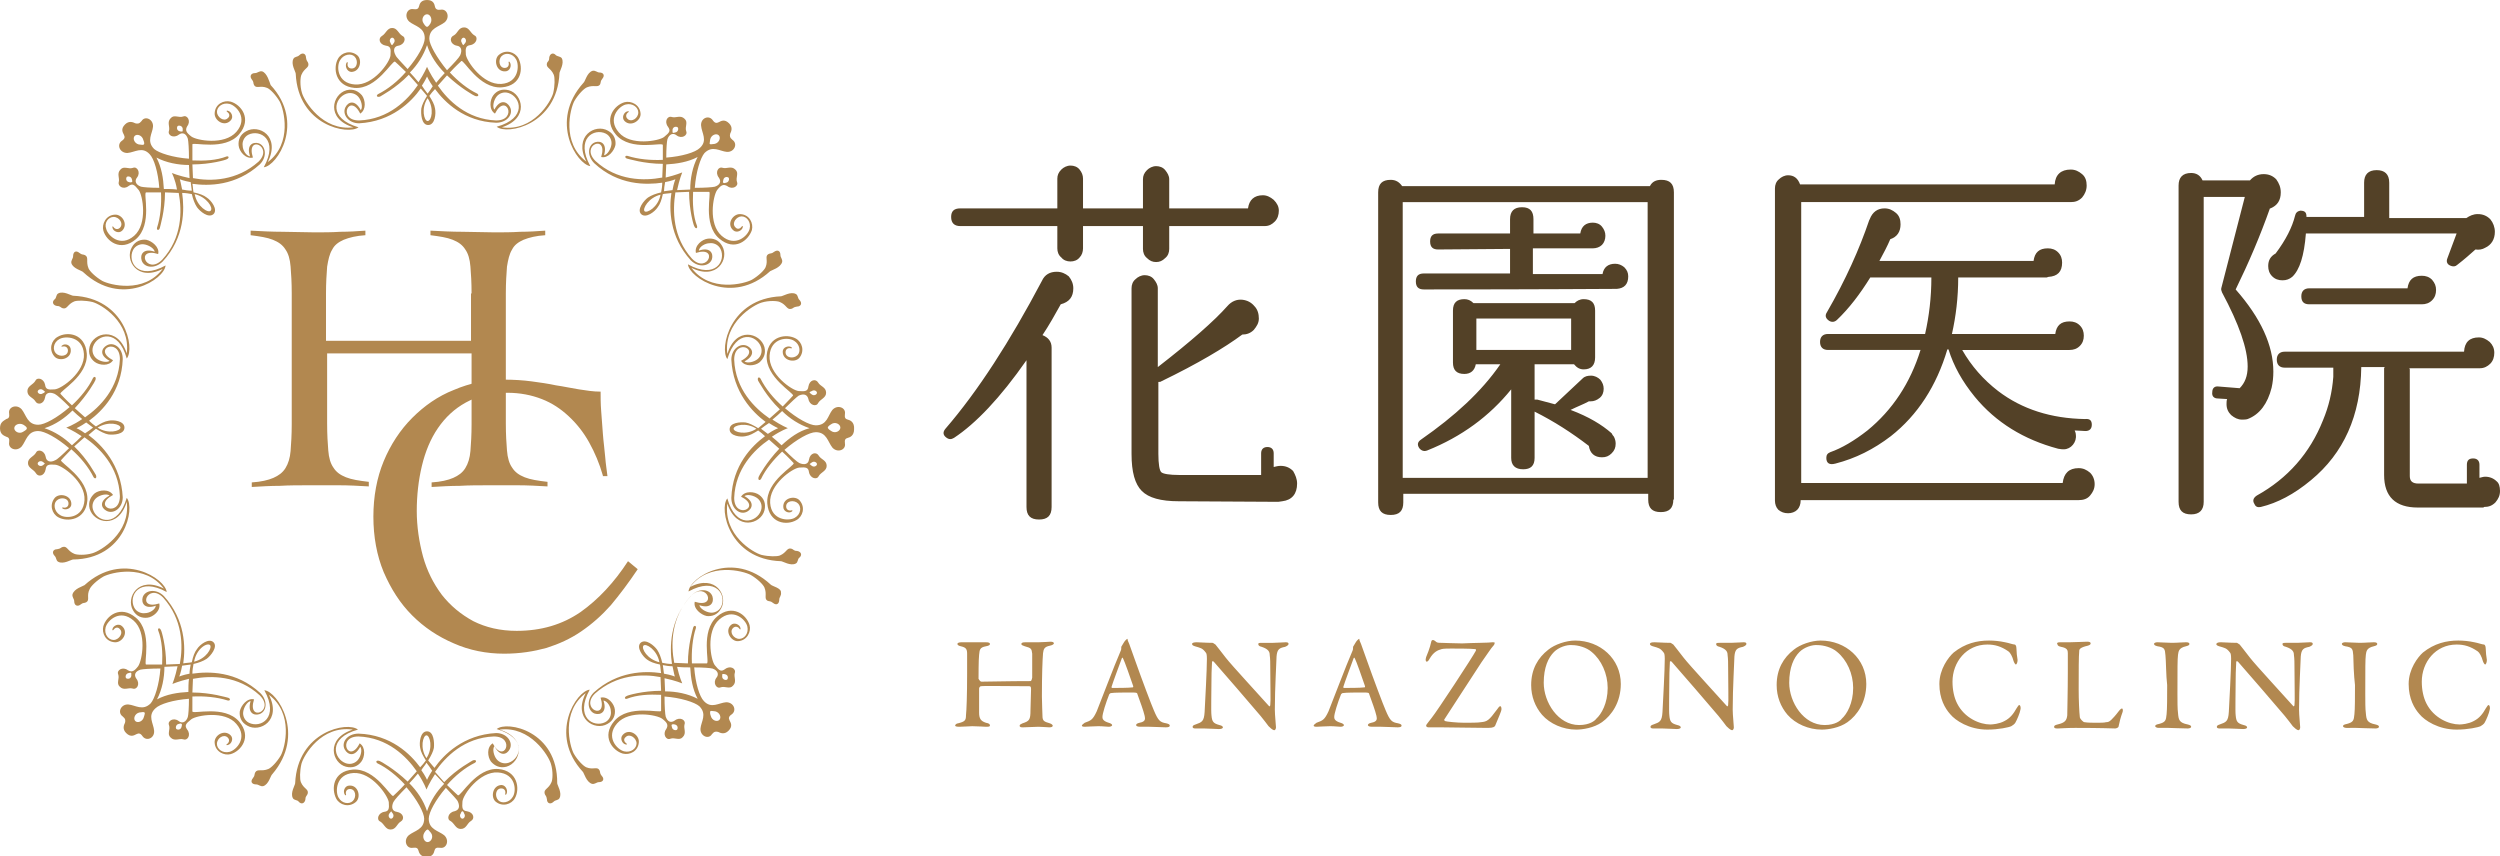
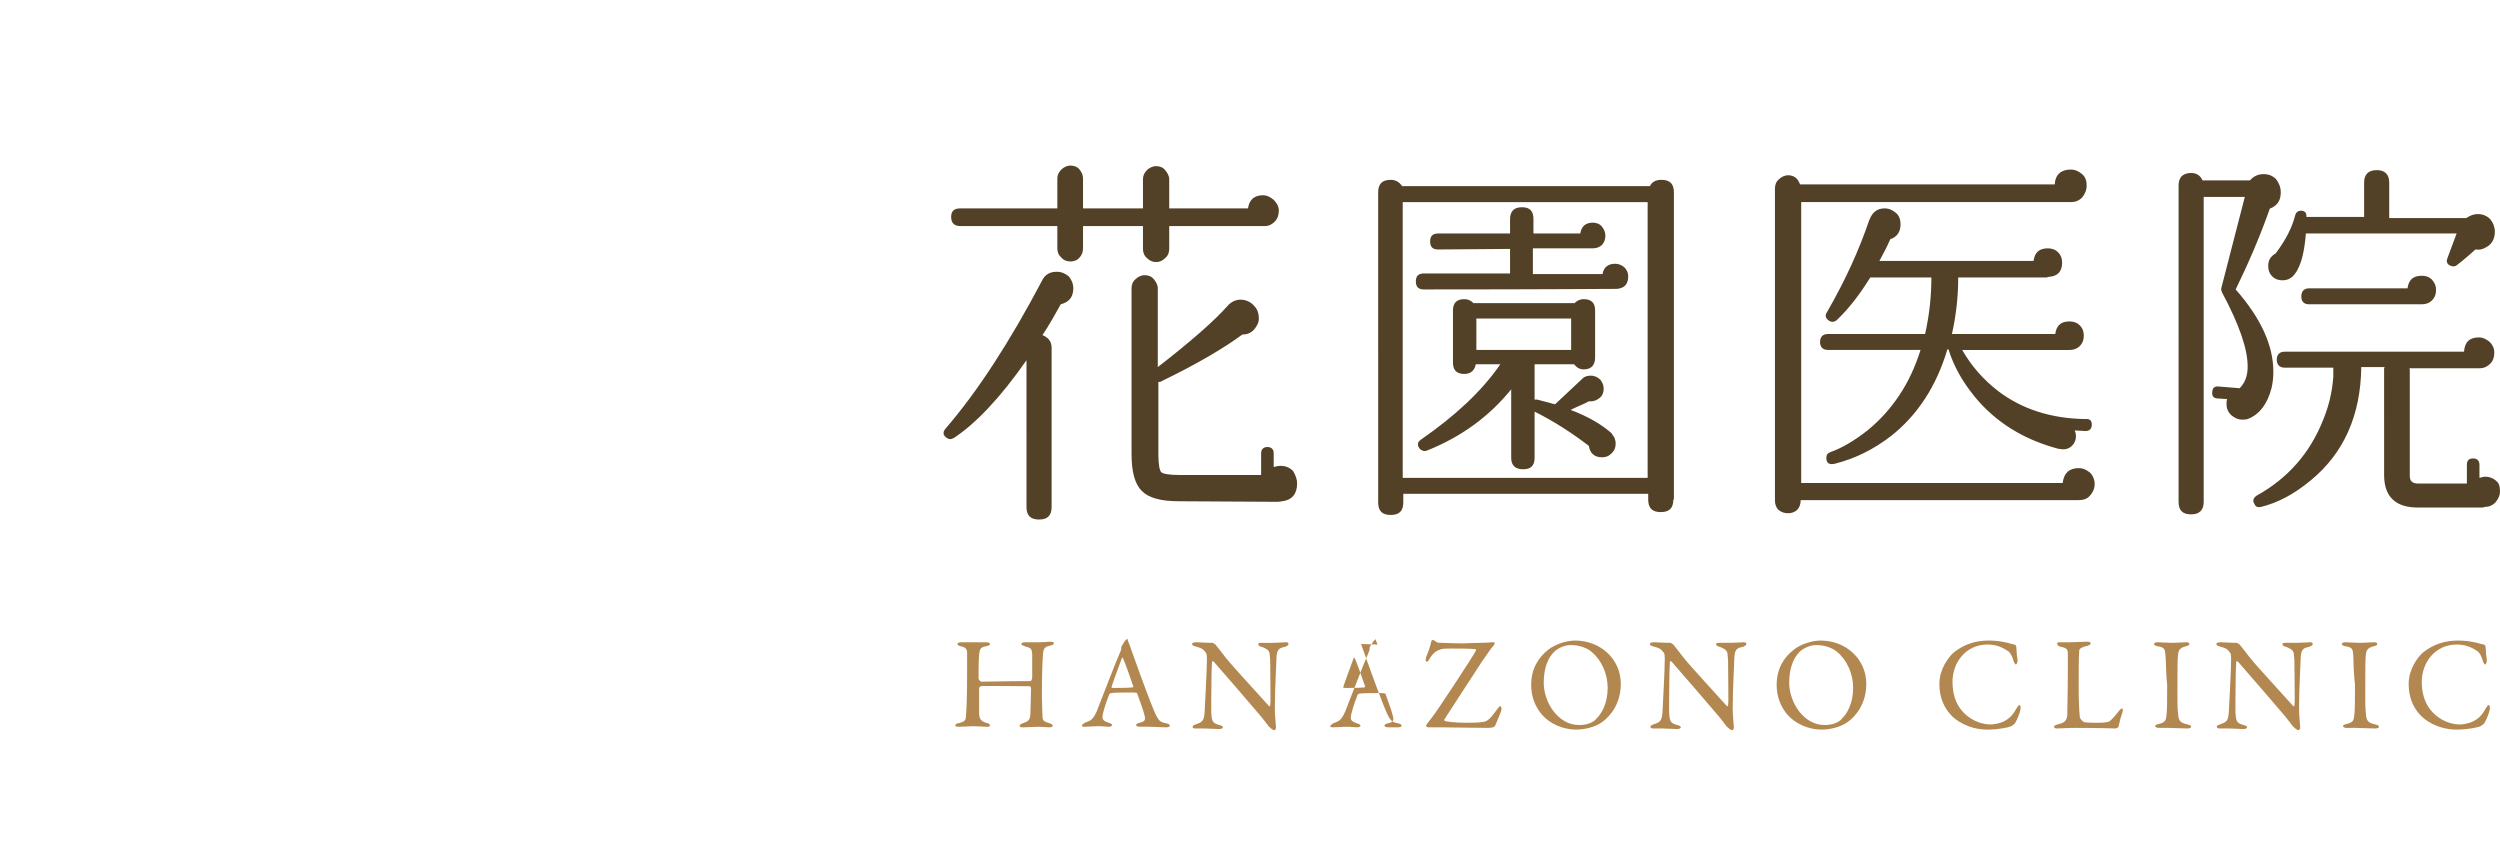
<svg xmlns="http://www.w3.org/2000/svg" id="レイヤー_1" viewBox="0 0 437.9 150">
  <style>.st0{fill:#b28850}.st1{fill:#534127}</style>
-   <path class="st0" d="M97.4 9.7c-.5-.6-1.1-.3-1.2.4 0 .7-.3.6-.4 1-.2.8.7.8 1.2 2 .2.5.2 1.9-.1 3.2-.4 1.5-3.5 6.8-9 6 4.9-1.6 3.6-5.9 1.2-6.5-1.2-.3-2.1.1-2.7.9-.6.8-.8 2.5.3 3.2 1.9-3.8 4.1 1.2.2 1.2-5.1-.2-8.4-3.5-10.2-6.1.5-.6 1.1-1.2 1.6-1.8 2.3 2.2 4.8 3.6 4.9 3.6.5.2.8-.1.4-.4-1.7-.8-3.4-2.2-4.8-3.7 1-1.1 1.9-1.9 2-2 .4-.4 3.1 4.9 7.1 4.6 3.5-.3 3.8-3.4 2.9-5.1-.6-1.1-2.2-1.6-3.4-.6-1 .8-.5 3 1.1 2.9.8 0 1.2-1 .8-1.6-.1-.2-.3-.1-.2.1.1.4-.1.9-.7.9-1 0-1.2-1.5-.5-2.1.6-.6 1.9-.5 2.5.6.6 1 .5 4.1-2.6 4.3-3.2.2-6-3.9-6.2-5.1-.1-1.2 0-1.6.8-1.7 1.1-.2 1.4-1.4.7-1.7-.7-.4-.9-1.4-1.8-1.4-1 0-1.1 1-1.8 1.4-.9.4-.6 1.6.5 1.8.8.1 1 .8.6 1.7-.2.4-1.1 1.4-2.3 2.6-1.8-2.2-3.1-4.5-3.1-5.5 0-1.9 1.7-2.1 2.7-2.9 1-.9.4-2.4-.7-2.2-.6.1-.9-.1-1-.5-.1-.5-.3-1.2-1.4-1.2-1.1 0-1.3.7-1.4 1.1-.1.4-.3.6-1 .5-1.1-.2-1.7 1.3-.7 2.2 1 .8 2.7 1 2.7 2.9 0 1.1-1.2 3.3-3 5.4-1.1-1.2-2-2.1-2.1-2.4-.5-.9-.3-1.6.5-1.7 1.1-.2 1.4-1.4.7-1.7-.7-.4-.9-1.4-1.8-1.4s-1.1 1-1.8 1.4c-.7.4-.5 1.5.7 1.7.8.1.9.5.8 1.7-.1 1.2-3 5.3-6.2 5.1-3.2-.2-3.3-3.3-2.6-4.3.6-1 1.9-1.2 2.5-.6.7.7.5 2.1-.5 2.1-.6 0-.8-.5-.7-.9.1-.2-.1-.3-.2-.1-.3.5 0 1.5.8 1.6 1.6 0 2-2.1 1.1-2.9-1.2-1-2.8-.5-3.4.6-.9 1.6-.5 4.8 2.9 5.1 3.9.3 6.6-4.9 7.1-4.6.1.1.9.8 1.9 1.8-1.4 1.6-3.1 3-4.9 3.9-.4.3-.1.6.4.4.1-.1 2.7-1.4 5-3.8.5.6 1.1 1.2 1.6 1.8-1.8 2.6-5.1 6-10.3 6.2-3.9 0-1.7-5 .2-1.2 1.1-.7.9-2.4.3-3.2-.6-.7-1.5-1.2-2.7-.9-2.5.7-3.7 5 1.2 6.5-5.4.7-8.6-4.6-9-6-.4-1.3-.3-2.8-.1-3.2.5-1.2 1.4-1.2 1.2-2-.1-.4-.3-.3-.4-1 0-.7-.6-1-1.2-.4-.3.3-.8.2-1 .6-.5.9.4 2.3.4 2.6.4 9.1 9.2 10.8 11 9.4-5.4-1.6-4.2-5.2-2.1-5.9.9-.3 1.7.1 2.1.6.5.6.8 1.8.4 2.3-1-1.9-2.2-1.5-2.7-.5-.6 1.2.5 2.8 2.4 2.8 5.7-.3 9.2-3.8 10.8-6.1.4.5.8.9 1.1 1.3-.5.8-.9 1.6-1 2.2-.1.9 0 2.9 1.2 2.9s1.4-2 1.2-2.9c-.1-.7-.5-1.4-1-2.2.3-.4.6-.8 1-1.2 1.7 2.3 5.1 5.7 10.7 5.9 2 0 3.1-1.6 2.4-2.8-.5-.9-1.7-1.4-2.7.5-.4-.5-.1-1.7.4-2.3.4-.5 1.2-.9 2.1-.6 2.1.7 3.3 4.4-2.1 5.9 1.8 1.5 10.6-.3 11-9.4 0-.3.9-1.7.4-2.6-.2-.3-.7-.3-1-.5zM80.9 7.5c-.3-.4 0-.9.3-.9s.6.5.3.9c-.2.3-.3.3-.3.4-.1 0-.2-.1-.3-.4zm-12.2.4c-.1 0-.2-.1-.3-.4-.3-.4 0-.9.3-.9s.6.5.3.9c-.2.3-.3.4-.3.4zm5.5-3.8c-.5-.7 0-1.6.6-1.6s1 .9.6 1.6c-.3.5-.5.6-.6.6-.1 0-.3-.1-.6-.6zm.7 17.1c-.6 0-1.2-2.2 0-4 1.2 1.8.7 4 0 4zm0-4.8c-.3-.4-.7-.9-1-1.4.6-.9.9-1.6.9-1.6s.3.7 1 1.7c-.3.5-.6.9-.9 1.3zm-.1-4.7s-.5 1.2-1.5 2.7c-.5-.6-1-1.2-1.5-1.7 1.3-1.3 2.4-3 3-4.8.6 1.9 1.8 3.6 3.1 4.9-.5.5-1 1.1-1.5 1.7-1.1-1.6-1.6-2.8-1.6-2.8zm12.2 116c5.4 1.6 4.2 5.2 2.1 5.9-.9.3-1.7-.1-2.1-.6-.5-.6-.8-1.8-.4-2.3 1 1.9 2.2 1.5 2.7.5.6-1.2-.5-2.8-2.4-2.8-5.7.3-9.2 3.8-10.8 6.1-.4-.5-.8-.9-1.1-1.3.5-.8.9-1.6 1-2.2.1-.9 0-2.9-1.2-2.9s-1.4 2-1.2 2.9c.1.7.5 1.4 1 2.2-.3.4-.6.8-1 1.2-1.7-2.3-5.1-5.7-10.8-5.9-2 0-3.1 1.6-2.4 2.8.5.9 1.7 1.4 2.7-.5.4.5.1 1.7-.4 2.3-.4.5-1.2.9-2.1.6-2.1-.7-3.3-4.4 2.1-5.9-1.8-1.5-10.6.3-11 9.4 0 .3-.9 1.7-.4 2.6.2.4.8.3 1 .6.5.6 1.1.3 1.2-.4 0-.6.3-.6.4-1 .2-.8-.7-.8-1.2-2-.2-.5-.2-1.9.1-3.2.4-1.5 3.5-6.8 9-6-4.9 1.6-3.6 5.9-1.2 6.5 1.2.3 2.1-.1 2.7-.9.6-.8.8-2.5-.3-3.2-1.9 3.8-4.1-1.2-.2-1.2 5.1.2 8.4 3.5 10.2 6.1-.5.6-1.1 1.2-1.6 1.8-2.3-2.2-4.8-3.6-4.9-3.6-.5-.2-.8.1-.4.4 1.7.8 3.4 2.2 4.8 3.7-1 1.1-1.9 1.9-2 2-.4.4-3.1-4.9-7.1-4.6-3.5.3-3.8 3.4-2.9 5.1.6 1.1 2.2 1.6 3.4.6 1-.8.5-3-1.1-2.9-.8 0-1.2 1-.8 1.6.1.2.3.1.2-.1-.1-.4.1-.9.7-.9 1 0 1.2 1.4.5 2.1-.6.6-1.9.5-2.5-.6-.6-1-.5-4.1 2.6-4.3 3.2-.2 6 3.9 6.2 5.1.1 1.2 0 1.6-.8 1.7-1.1.2-1.4 1.4-.7 1.7.7.4.9 1.4 1.8 1.4 1 0 1.1-1 1.8-1.4.7-.4.5-1.5-.7-1.7-.8-.1-1-.8-.6-1.7.2-.4 1.1-1.4 2.3-2.6 1.9 2.2 3.1 4.5 3.1 5.5 0 1.9-1.7 2.1-2.7 2.9-1 .9-.4 2.4.7 2.2.7-.1.9.1 1 .5.1.4.4 1.1 1.4 1.1 1.1 0 1.3-.7 1.4-1.1.1-.4.3-.6 1-.5 1.1.2 1.7-1.3.7-2.2-1-.8-2.7-1-2.7-2.9 0-1.1 1.2-3.3 3-5.4 1.1 1.2 2 2.1 2.1 2.4.4.9.2 1.5-.6 1.7-1.1.2-1.4 1.4-.7 1.7.7.4.9 1.4 1.8 1.4 1 0 1.1-1 1.8-1.4.7-.4.5-1.5-.7-1.7-.8-.1-.9-.5-.8-1.7.1-1.2 3-5.3 6.2-5.1 3.2.2 3.3 3.3 2.6 4.3-.6 1-1.9 1.2-2.5.6-.7-.7-.5-2.1.5-2.1.6 0 .8.5.7.9-.1.2.1.3.2.1.3-.5 0-1.5-.8-1.6-1.6 0-2 2.1-1.1 2.9 1.2 1 2.8.5 3.4-.6.9-1.6.5-4.8-2.9-5.1-3.9-.3-6.6 4.9-7.1 4.6-.1-.1-.9-.8-1.9-1.8 1.4-1.6 3.1-3 4.9-3.9.4-.3.1-.6-.4-.4-.1.1-2.7 1.4-5 3.8-.5-.6-1.1-1.2-1.6-1.8 1.8-2.6 5.1-6 10.3-6.2 3.9 0 1.8 5-.2 1.2-1.1.7-.9 2.4-.3 3.2.6.7 1.5 1.2 2.7.9 2.5-.7 3.7-5-1.2-6.5 5.4-.7 8.6 4.6 9 6 .4 1.3.3 2.8.1 3.2-.5 1.2-1.4 1.2-1.2 2 .1.4.3.3.4 1 0 .7.6 1 1.2.4.3-.3.8-.2 1-.6.5-.9-.4-2.3-.4-2.6.1-9.2-8.8-11-10.6-9.5zm-18.2 14.8c.3.4 0 .9-.3.9s-.6-.5-.3-.9c.2-.3.3-.3.3-.4 0 0 .1.1.3.4zm12.2-.4c.1 0 .2.1.3.4.3.4 0 .9-.3.9s-.6-.5-.3-.9c.1-.3.2-.4.3-.4zm-6.3-13.3c.6 0 1.2 2.2 0 4-1.2-1.8-.6-4 0-4zm0 4.8c.3.4.7.9 1 1.4-.6.9-.9 1.6-.9 1.6s-.3-.7-1-1.7c.3-.5.7-.9.9-1.3zm.8 12.3c.5.7 0 1.6-.6 1.6s-1-.9-.6-1.6c.3-.5.5-.6.6-.6.1 0 .2.1.6.6zm2.3-8.6c-1.3 1.3-2.4 3-3 4.8-.6-1.9-1.8-3.6-3.1-4.9.5-.5 1-1.1 1.5-1.7 1.1 1.6 1.5 2.8 1.5 2.8s.5-1.2 1.5-2.7c.6.6 1.1 1.2 1.6 1.7zM45.9 12.5c-.5-.1-.8.3-1.2.3-.8 0-1 .6-.6 1.1.4.5.2.6.4 1 .4.7 1.1 0 2.3.5.5.2 1.5 1.2 2.2 2.4.7 1.3 2.3 7.3-2.1 10.6 2.3-4.6-1.6-6.7-3.8-5.4-1.1.6-1.4 1.6-1.3 2.5.1 1 1.2 2.4 2.5 2.1-1.3-4.1 3.7-2 1 .7-3.8 3.4-8.4 3.5-11.5 2.9 0-.8-.1-1.6-.1-2.4 3.2 0 5.9-.8 6-.9.5-.2.4-.6 0-.5-1.8.7-3.9.8-6 .7v-2.8c0-.5 5.7 1.2 8.2-1.8 2.3-2.7.3-5.2-1.5-5.7-1.2-.3-2.7.4-2.8 2-.1 1.3 1.7 2.5 2.8 1.3.6-.6.1-1.6-.5-1.7-.2-.1-.3.1-.1.2.3.2.6.7.1 1.1-.7.7-1.9-.2-1.9-1.1 0-.9 1-1.7 2.2-1.4 1.2.3 3.3 2.5 1.2 4.9-2.1 2.4-7 1.5-7.9.8-.9-.7-1.1-1.1-.7-1.8.7-.9 0-2-.7-1.7-.8.3-1.6-.4-2.2.3-.7.7-.1 1.5-.3 2.2-.3.8.8 1.4 1.7.7.7-.5 1.3-.2 1.6.7.1.4.2 1.8.2 3.5-2.8-.2-5.3-1-6.1-1.7-1.4-1.4-.3-2.7-.2-3.9.1-1.3-1.4-2-2-1-.4.5-.7.5-1.1.4-.4-.2-1.1-.5-1.8.2-.8.8-.4 1.4-.2 1.8.2.4.2.7-.4 1.1-.9.7-.3 2.1 1 2.1 1.3-.1 2.6-1.2 3.9.2.8.8 1.5 3.2 1.7 5.9-1.6 0-2.8-.1-3.2-.2-.9-.3-1.2-1-.7-1.6.7-.9 0-2-.7-1.7-.8.3-1.6-.4-2.2.3-.7.7-.1 1.5-.3 2.2s.8 1.4 1.7.7c.7-.5 1-.3 1.8.7.7.9 1.6 5.9-.8 8-2.4 2.1-4.6 0-4.9-1.2-.4-1.1.4-2.1 1.3-2.1 1 0 1.8 1.2 1.1 1.9-.4.4-.9.2-1.1-.1-.1-.2-.3-.2-.2.1.1.6 1.1 1.1 1.7.5 1.1-1.1 0-2.9-1.3-2.8-1.6.1-2.3 1.7-2 2.8.5 1.8 3 3.8 5.7 1.5 3-2.6 1.2-8.2 1.8-8.2h2.6c.1 2.1-.1 4.4-.7 6.2-.1.5.4.5.5 0 0-.1.9-2.9.9-6.2.8 0 1.6.1 2.4.1.6 3.2.6 7.9-2.9 11.7-2.8 2.8-4.8-2.3-.7-1 .3-1.2-1.1-2.3-2.1-2.5-.9-.1-1.9.2-2.5 1.3-1.3 2.2.9 6.1 5.4 3.8-3.3 4.4-9.3 2.8-10.6 2.1-1.2-.7-2.2-1.7-2.4-2.2-.5-1.2.1-1.9-.6-2.3-.4-.2-.5 0-1-.4-.6-.5-1.1-.2-1.1.6 0 .4-.4.7-.3 1.2.3 1 1.9 1.3 2.1 1.6 6.7 6.2 14.2 1.2 14.4-1.2-4.9 2.7-6.7-.7-5.7-2.7.4-.8 1.3-1.1 1.9-1 .8.1 1.8.7 1.9 1.3-2-.7-2.6.5-2.3 1.5.4 1.3 2.3 1.6 3.7.2 3.9-4.2 3.8-9.2 3.4-12 .6 0 1.2.1 1.7.2.2.9.5 1.7.9 2.3.5.7 2 2 2.9 1.2.8-.8-.4-2.4-1.2-2.9-.5-.4-1.3-.7-2.3-.9-.1-.4-.1-1-.2-1.5 2.8.4 7.6.4 11.8-3.4 1.4-1.4 1-3.3-.2-3.7-1-.3-2.2.3-1.5 2.3-.7-.1-1.3-1.1-1.3-1.9-.1-.6.2-1.5 1-1.9 2-1 5.4.8 2.7 5.7 2.3-.2 7.3-7.8 1.2-14.4-.2-.5-.6-2.1-1.5-2.4zM32 23c-.1 0-.2.1-.5 0-.5-.1-.6-.6-.4-.9.2-.2.8-.1.9.4v.5zm-6.8 2.3c-.1.1-.3.1-.9 0-.8-.2-1.1-1.1-.7-1.5.4-.4 1.3-.1 1.5.7.2.5.2.7.1.8zm-2.1 6.6c-.1 0-.2.1-.5 0-.5-.1-.6-.6-.4-.9.2-.2.8-.1.9.4.1.3.1.4 0 .5zm7.9 1.3c-.8-.1-1.6-.1-2.3-.1-.1-1.9-.4-3.8-1.3-5.5 1.7.9 3.8 1.3 5.7 1.3 0 .7.1 1.5.1 2.3-1.9-.4-3.1-.9-3.1-.9s.6 1.1.9 2.9zm.9 0c-.2-1.1-.4-1.8-.4-1.8s.7.3 1.9.5c.1.5.1 1 .2 1.5-.6 0-1.2-.1-1.7-.2zm5 3.7c-.4.5-2.4-.7-2.8-2.9 2.1.5 3.3 2.4 2.8 2.9zm98.1 65.5c-6.7-6.2-14.2-1.2-14.4 1.2 4.9-2.7 6.7.7 5.7 2.7-.4.8-1.3 1.1-1.9 1-.8-.1-1.8-.7-1.9-1.3 2 .7 2.6-.5 2.3-1.5-.4-1.3-2.3-1.6-3.7-.2-3.9 4.2-3.8 9.2-3.4 12-.6 0-1.2-.1-1.7-.2-.2-.9-.5-1.7-.9-2.3-.5-.7-2-2-2.9-1.2-.8.8.4 2.4 1.1 2.9.5.4 1.3.7 2.3.9.1.4.1 1 .2 1.5-2.8-.4-7.6-.4-11.8 3.4-1.4 1.4-1 3.3.2 3.7 1 .3 2.2-.3 1.5-2.3.7.1 1.3 1.1 1.3 1.9.1.6-.2 1.5-1 1.9-2 1-5.4-.8-2.7-5.7-2.3.2-7.3 7.8-1.2 14.4.2.2.6 1.8 1.6 2.1.5.1.8-.3 1.2-.3.8 0 1-.6.5-1.1-.4-.5-.2-.6-.4-1-.4-.7-1.1 0-2.3-.5-.5-.2-1.5-1.2-2.2-2.4-.7-1.3-2.3-7.3 2.1-10.6-2.3 4.5 1.6 6.7 3.8 5.4 1.1-.6 1.4-1.6 1.3-2.5-.1-1-1.2-2.4-2.5-2.1 1.3 4.1-3.7 2-1-.7 3.8-3.4 8.4-3.5 11.5-2.9 0 .8.1 1.6.1 2.4-3.2 0-5.9.8-6 .9-.5.2-.4.6 0 .5 1.8-.7 3.9-.8 6-.7v2.8c0 .5-5.7-1.2-8.2 1.8-2.3 2.7-.3 5.2 1.5 5.7 1.2.3 2.7-.4 2.8-2 .1-1.3-1.7-2.5-2.8-1.3-.6.6-.1 1.6.5 1.7.2.1.3-.1.1-.2-.3-.2-.6-.7-.1-1.1.7-.7 1.9.2 1.9 1.1 0 .9-1 1.7-2.2 1.4-1.2-.3-3.3-2.5-1.2-4.9 2.1-2.4 7-1.5 7.9-.8.9.7 1.1 1.1.7 1.8-.7.9 0 2 .7 1.7.8-.3 1.6.4 2.2-.3.7-.7.1-1.5.3-2.2.3-.8-.8-1.4-1.7-.7-.7.5-1.3.2-1.6-.7-.1-.4-.2-1.8-.2-3.5 2.8.2 5.3 1 6.1 1.7 1.4 1.4.3 2.7.2 3.9-.1 1.3 1.4 2 2 1 .4-.5.7-.5 1.1-.4.4.2 1.1.5 1.8-.2.8-.8.4-1.4.2-1.8-.2-.4-.2-.7.4-1.1.9-.7.3-2.1-1-2.1-1.3.1-2.6 1.2-3.9-.2-.8-.8-1.5-3.2-1.7-5.9 1.6 0 2.8.1 3.2.2.9.3 1.2 1 .7 1.6-.7.9 0 2 .7 1.7.8-.3 1.6.4 2.2-.3.7-.7.1-1.5.3-2.2.3-.8-.8-1.4-1.7-.7-.7.5-1 .3-1.8-.7-.7-.9-1.6-5.9.8-8 2.4-2.1 4.6 0 4.9 1.2.3 1.2-.5 2.2-1.4 2.2-1 0-1.8-1.2-1.1-1.9.4-.4.9-.2 1.1.1.1.2.3.2.2-.1-.1-.6-1.1-1.1-1.7-.5-1.1 1.1.1 2.9 1.3 2.8 1.6-.1 2.3-1.7 2-2.8-.5-1.8-3-3.8-5.7-1.5-3 2.6-1.2 8.2-1.8 8.2h-2.6c-.1-2.1.1-4.4.7-6.2.1-.5-.4-.5-.5 0 0 .1-.9 2.9-.9 6.2-.8 0-1.6-.1-2.4-.1-.6-3.2-.6-7.9 2.9-11.7 2.8-2.8 4.8 2.3.7 1-.3 1.2 1.1 2.3 2.1 2.5.9.1 1.9-.2 2.5-1.3 1.3-2.2-.9-6.1-5.4-3.8 3.3-4.4 9.3-2.8 10.6-2.1 1.2.7 2.2 1.7 2.4 2.2.5 1.2-.1 1.9.5 2.3.4.2.5 0 1 .4.6.5 1.1.2 1.1-.6 0-.4.4-.7.3-1.2.1-.8-1.5-1.1-1.8-1.4zm-22.3 10.7c.4-.5 2.4.7 2.8 2.9-2.1-.5-3.2-2.4-2.8-2.9zm5 13.8c.1 0 .2-.1.5 0 .5.1.6.6.4.9-.2.2-.8.1-.9-.4-.1-.3-.1-.4 0-.5zm6.7-2.3c.1-.1.3-.1.9 0 .8.2 1.1 1.1.7 1.5-.4.4-1.3.1-1.5-.7-.2-.5-.1-.7-.1-.8zm2.1-6.5c.1 0 .2-.1.5 0 .5.1.6.6.4.9-.2.2-.8.1-.9-.4v-.5zm-7.9-1.3c.8.1 1.6.1 2.3.1.1 1.9.4 3.8 1.3 5.5-1.7-.9-3.8-1.3-5.7-1.3 0-.7-.1-1.5-.1-2.3 1.9.4 3.1.9 3.1.9s-.5-1.1-.9-2.9zm-.4 1.7s-.7-.3-1.9-.5c-.1-.5-.1-1-.2-1.5.5.1 1.1.2 1.7.2.2 1.1.4 1.8.4 1.8zm-96-31.3c-1.6 5.4-5.2 4.2-5.9 2.1-.3-.9.1-1.7.6-2.1.6-.5 1.8-.8 2.3-.4-1.9 1-1.5 2.2-.5 2.7 1.2.6 2.8-.5 2.8-2.4-.3-5.7-3.7-9.2-6-10.9.5-.4.9-.8 1.3-1.1.8.5 1.6.9 2.2 1 .9.1 2.8 0 2.8-1.2s-2-1.4-2.8-1.2c-.7.1-1.4.5-2.2 1-.4-.3-.8-.6-1.2-1 2.3-1.7 5.7-5.1 5.9-10.8 0-2-1.6-3.1-2.8-2.4-.9.5-1.4 1.7.5 2.7-.5.4-1.7.1-2.3-.4-.5-.4-.9-1.2-.6-2.1.7-2.1 4.4-3.3 5.9 2.1 1.5-1.8-.3-10.6-9.4-11-.3 0-1.7-.9-2.6-.4-.4.2-.3.8-.6 1-.6.5-.3 1.1.4 1.2.6 0 .6.3 1 .4.8.2.8-.7 2-1.2.5-.2 1.9-.2 3.2.1 1.5.4 6.7 3.5 6 9-1.6-4.9-5.9-3.6-6.5-1.2-.3 1.2.1 2.1.9 2.7.8.6 2.5.8 3.2-.3-3.8-2 1.2-4.1 1.2-.2-.2 5.1-3.5 8.4-6.1 10.2-.6-.5-1.2-1.1-1.8-1.6 2.2-2.3 3.6-4.8 3.6-4.9.2-.5-.1-.8-.4-.4-.8 1.7-2.2 3.4-3.7 4.8-1.1-1-1.9-1.9-2-2-.4-.4 4.9-3.1 4.6-7.1-.3-3.5-3.4-3.9-5.1-2.9-1.1.6-1.6 2.2-.6 3.4.8 1 3 .5 2.9-1.1 0-.9-1-1.2-1.5-.8-.2.1-.2.3.1.2.4-.1.9.1.9.7 0 1-1.4 1.2-2.1.5-.6-.6-.5-1.9.6-2.5 1-.6 4.1-.5 4.3 2.6.2 3.2-3.9 6.1-5.1 6.2-1.2.1-1.6 0-1.7-.8-.2-1.1-1.4-1.4-1.7-.7-.4.7-1.4.9-1.4 1.8 0 1 1 1.1 1.4 1.8.4.7 1.5.5 1.7-.7.1-.8.8-1 1.7-.6.4.2 1.4 1.1 2.6 2.3-2.2 1.9-4.4 3.1-5.5 3.1-1.9 0-2.1-1.7-2.9-2.7-.9-1-2.4-.4-2.2.7.1.7-.1.9-.5 1-.4.3-1.1.5-1.1 1.6s.7 1.3 1.1 1.5c.4.1.6.3.5 1-.2 1.1 1.3 1.7 2.2.7.8-1 1-2.7 2.9-2.7 1.1 0 3.3 1.2 5.4 3-1.1 1.1-2.1 2-2.4 2.1-.9.5-1.6.2-1.7-.6-.2-1.1-1.4-1.4-1.7-.7-.4.7-1.4.9-1.4 1.8s1 1.1 1.4 1.8c.4.7 1.5.5 1.7-.7.1-.8.5-.9 1.7-.8 1.2.1 5.3 3 5.1 6.2-.2 3.2-3.3 3.3-4.3 2.6-1-.6-1.2-1.9-.6-2.5.7-.7 2.1-.5 2.1.5 0 .6-.5.8-.9.7-.2-.1-.3.1-.1.2.5.3 1.5 0 1.5-.8 0-1.6-2.1-2-2.9-1.1-1 1.2-.5 2.8.6 3.4 1.6.9 4.8.5 5.1-2.9.3-3.9-4.9-6.7-4.6-7.1.1-.1.8-.9 1.8-1.9 1.6 1.4 3 3.1 3.9 4.9.3.4.6.1.4-.4-.1-.1-1.4-2.7-3.8-5 .6-.5 1.2-1.1 1.8-1.6 2.6 1.8 6 5.1 6.2 10.3 0 3.9-5 1.8-1.2-.2-.7-1.1-2.4-.9-3.2-.3-.7.6-1.2 1.5-.9 2.7.7 2.5 5 3.7 6.5-1.2.7 5.5-4.6 8.6-6 9-1.3.4-2.8.3-3.2.1-1.2-.5-1.2-1.4-2-1.2-.4.1-.3.3-1 .4-.7 0-1 .6-.4 1.2.3.3.2.8.6 1 .9.5 2.3-.4 2.6-.4 9.1-.1 10.9-9 9.4-10.8zm-1.1-12.3c0 .6-2.2 1.2-4 0 1.9-1.2 4-.6 4 0zm-13.6-6c-.4.3-.9 0-.9-.3s.5-.6.9-.3c.3.2.3.3.4.3-.1.1-.1.2-.4.3zm-3.4 6.7c-.7.5-1.6 0-1.6-.6s.9-1 1.6-.6c.5.3.6.5.6.6 0 .2-.1.3-.6.6zm3.4 5.9c-.4.3-.9 0-.9-.3s.5-.6.9-.3c.3.2.3.3.4.3-.1 0-.1.1-.4.3zm5.1-3.5c-1.3-1.3-3-2.4-4.8-3 1.9-.6 3.6-1.8 4.9-3.1.5.5 1.1 1 1.7 1.5-1.6 1.1-2.8 1.5-2.8 1.5s1.2.5 2.7 1.5c-.6.6-1.1 1.1-1.7 1.6zm.8-3s.7-.3 1.7-1l1.2.9c-.4.3-.9.7-1.4 1-.8-.6-1.5-.9-1.5-.9zm135.1-1.5c-.4-.1-.6-.3-.5-1 .2-1.1-1.3-1.7-2.2-.7-.8 1-.9 2.7-2.9 2.7-1.1 0-3.3-1.2-5.4-3 1.1-1.1 2.1-2 2.4-2.2.9-.4 1.5-.2 1.7.6.2 1.1 1.4 1.4 1.7.7.4-.7 1.4-.9 1.4-1.8 0-1-1-1.1-1.4-1.8-.4-.7-1.5-.5-1.7.7-.1.8-.5.9-1.7.8-1.2-.1-5.3-3-5.1-6.2.2-3.2 3.3-3.3 4.3-2.6 1 .6 1.2 1.9.6 2.5-.7.7-2.1.5-2.1-.5 0-.6.5-.8.9-.7.2.1.3-.1.1-.2-.5-.3-1.5 0-1.5.8 0 1.6 2.1 2 2.9 1.1 1-1.2.5-2.8-.6-3.4-1.6-.9-4.8-.5-5.1 2.9-.3 3.9 4.9 6.7 4.6 7.1-.1.1-.8.9-1.8 1.9-1.6-1.4-3-3.1-3.9-4.9-.3-.4-.6-.1-.4.4.1.1 1.4 2.7 3.8 5-.6.5-1.2 1.1-1.8 1.6-2.6-1.8-6-5.1-6.2-10.3 0-3.9 5-1.8 1.2.2.7 1.1 2.4.9 3.2.3.7-.6 1.2-1.5.9-2.7-.7-2.5-5-3.7-6.5 1.2-.7-5.5 4.6-8.6 6-9 1.3-.4 2.8-.3 3.2-.1 1.2.5 1.2 1.4 2 1.2.4-.1.3-.3 1-.4.7 0 1-.6.4-1.2-.3-.3-.2-.8-.6-1-.9-.5-2.3.4-2.6.4-9 .4-10.8 9.2-9.4 11 1.6-5.4 5.2-4.2 5.9-2.1.3.9-.1 1.7-.6 2.1-.6.5-1.8.8-2.3.4 1.9-1 1.5-2.2.5-2.7-1.2-.6-2.8.5-2.8 2.4.3 5.7 3.7 9.2 6 10.9-.5.4-.9.8-1.3 1.1-.8-.5-1.6-.9-2.2-1-.9-.1-2.8 0-2.8 1.2s2 1.4 2.8 1.2c.7-.1 1.4-.5 2.2-1 .4.3.8.6 1.2 1-2.3 1.7-5.7 5.1-5.9 10.8 0 2 1.6 3.1 2.8 2.4.9-.5 1.3-1.7-.5-2.7.5-.4 1.7-.1 2.3.4.5.4.9 1.2.6 2.1-.7 2.1-4.4 3.3-5.9-2.1-1.5 1.8.3 10.7 9.4 11 .3 0 1.7.9 2.6.4.4-.2.3-.8.6-1 .6-.5.3-1.1-.4-1.2-.6 0-.6-.3-1-.4-.8-.2-.8.7-2 1.2-.5.2-1.9.2-3.2-.1-1.5-.4-6.7-3.5-6-9 1.6 4.9 5.9 3.6 6.5 1.2.3-1.2-.1-2.1-.9-2.7-.8-.6-2.5-.8-3.2.3 3.8 1.9-1.2 4.1-1.2.2.2-5.1 3.5-8.4 6.1-10.2.6.5 1.2 1.1 1.8 1.6-2.2 2.3-3.6 4.8-3.6 4.9-.2.5.1.8.4.4.8-1.7 2.2-3.4 3.7-4.8 1.1 1 1.9 1.9 2 2 .4.4-4.9 3.1-4.6 7.1.3 3.5 3.4 3.9 5.1 2.9 1.1-.6 1.6-2.2.6-3.4-.8-1-3-.5-2.9 1.1 0 .8 1 1.2 1.5.8.2-.1.1-.3-.1-.2-.4.1-.9-.1-.9-.7 0-1 1.4-1.2 2.1-.5.6.6.5 1.9-.6 2.5-1 .6-4.1.5-4.3-2.6-.2-3.2 3.9-6.1 5.1-6.2 1.2-.1 1.6 0 1.7.8.2 1.1 1.4 1.4 1.7.7.4-.7 1.4-.9 1.4-1.8 0-1-1-1.1-1.4-1.8-.4-.7-1.5-.5-1.7.7-.1.8-.8 1-1.7.6-.4-.2-1.4-1.1-2.6-2.3 2.2-1.9 4.4-3.1 5.5-3.1 1.9 0 2.1 1.7 2.9 2.7.9 1 2.4.4 2.2-.7-.1-.7.1-.9.5-1 .4-.1 1.1-.4 1.1-1.5.1-1.3-.7-1.6-1.1-1.7zm-6.3-5c.4-.3.9 0 .9.3s-.5.6-.9.3c-.3-.2-.3-.3-.4-.3 0-.1.1-.2.4-.3zm-13.7 6.6c0-.6 2.2-1.2 4 0-1.8 1.2-4 .6-4 0zm13.7 5.9c.4-.3.9 0 .9.3s-.5.6-.9.3c-.3-.2-.3-.3-.4-.3 0 0 .1-.1.4-.3zm-7.7-5l-1.2-.9c.4-.3.9-.7 1.4-1 .9.6 1.6.9 1.6.9s-.8.3-1.8 1zm2.4 2c-.5-.5-1.1-1-1.7-1.5 1.6-1.1 2.8-1.5 2.8-1.5s-1.2-.5-2.7-1.5c.6-.5 1.2-1 1.7-1.5 1.3 1.3 3 2.4 4.8 3-1.9.5-3.5 1.7-4.9 3zm8.7-2.5c-.5-.3-.6-.5-.6-.6 0-.1.1-.3.6-.6.7-.5 1.6 0 1.6.6s-.9 1.1-1.6.6zm-99.3 45.4c2.7 4.9-.7 6.7-2.7 5.7-.8-.4-1.1-1.3-1-1.9.1-.8.7-1.8 1.3-1.9-.6 2 .5 2.6 1.5 2.3 1.3-.4 1.6-2.3.2-3.7-4.2-3.9-9.1-3.8-11.9-3.4 0-.6.1-1.2.2-1.7.9-.2 1.7-.5 2.3-.9.7-.5 2-2.1 1.2-2.9-.8-.8-2.4.4-2.9 1.2-.4.5-.7 1.3-.9 2.3-.4.1-1 .1-1.5.2.4-2.8.4-7.6-3.4-11.8-1.4-1.4-3.3-1-3.7.2-.3 1 .3 2.2 2.3 1.5-.1.7-1.1 1.3-1.9 1.3-.6.1-1.5-.2-1.9-1-1-2 .8-5.4 5.7-2.7-.2-2.3-7.7-7.3-14.4-1.2-.3.2-1.8.6-2.1 1.6-.1.5.3.8.3 1.2 0 .8.6 1 1.1.6.5-.4.6-.2 1-.4.7-.4 0-1.1.6-2.3.2-.5 1.2-1.5 2.4-2.2 1.3-.7 7.3-2.3 10.6 2.1-4.5-2.3-6.7 1.6-5.4 3.8.6 1.1 1.6 1.4 2.5 1.3 1-.1 2.4-1.2 2.1-2.5-4.1 1.3-2-3.8.7-1 3.4 3.8 3.5 8.4 2.9 11.6-.8 0-1.6.1-2.4.1 0-3.2-.8-5.9-.9-6-.2-.5-.6-.4-.5 0 .7 1.8.8 4 .7 6h-2.8c-.5 0 1.2-5.7-1.8-8.2-2.7-2.3-5.2-.3-5.7 1.5-.3 1.2.4 2.7 2 2.8 1.3.1 2.5-1.7 1.3-2.8-.6-.6-1.6-.1-1.7.5-.1.2.1.3.2.1.2-.3.7-.6 1.1-.1.7.7-.2 1.9-1.1 1.9-.9 0-1.7-1-1.4-2.2.3-1.2 2.5-3.3 4.9-1.2 2.4 2.1 1.5 7 .8 8-.7.9-1.1 1.1-1.8.7-.9-.7-2 0-1.7.7.3.8-.4 1.6.3 2.2.7.7 1.5.1 2.2.3.8.3 1.4-.8.7-1.7-.5-.7-.2-1.3.7-1.6.4-.1 1.8-.2 3.5-.2-.2 2.8-1 5.3-1.7 6.1-1.4 1.4-2.7.3-3.9.2-1.3-.1-2 1.4-1 2.1.5.4.5.7.4 1.1-.2.4-.5 1.1.2 1.8.8.8 1.4.4 1.8.2.4-.2.7-.2 1.1.4.7.9 2.1.3 2-1-.1-1.3-1.2-2.6.2-3.9.8-.8 3.2-1.5 5.9-1.7 0 1.6-.1 2.9-.2 3.2-.3.9-1 1.2-1.6.7-.9-.7-2 0-1.7.7.3.8-.4 1.6.3 2.2.7.7 1.5.1 2.2.3.8.3 1.4-.8.7-1.7-.5-.7-.3-1 .7-1.8.9-.7 5.9-1.6 7.9.8 2.1 2.4 0 4.6-1.2 4.9-1.2.3-2.2-.5-2.2-1.4 0-1 1.2-1.8 1.9-1.1.4.4.2.9-.1 1.1-.2.1-.2.3.1.2.6-.1 1.1-1.1.5-1.7-1.1-1.1-2.9 0-2.8 1.3.1 1.6 1.7 2.3 2.8 2 1.8-.5 3.8-3 1.5-5.7-2.6-3-8.2-1.2-8.2-1.8V122c2.1-.1 4.3.1 6.2.7.5.1.5-.4 0-.5-.1 0-2.9-.9-6.2-.9 0-.8.1-1.6.1-2.4 3.2-.6 7.9-.6 11.7 2.9 2.8 2.8-2.3 4.8-1 .7-1.2-.3-2.3 1.1-2.5 2.1-.1.9.2 1.9 1.3 2.5 2.2 1.3 6.1-.9 3.8-5.4 4.4 3.3 2.8 9.3 2.1 10.6-.7 1.2-1.7 2.2-2.2 2.4-1.2.5-1.9-.1-2.3.6-.2.4 0 .5-.4 1-.5.6-.2 1.1.6 1.1.4 0 .7.4 1.2.3 1-.3 1.3-1.9 1.6-2.1 5.9-6.9.9-14.5-1.4-14.7zm-9.5-7.9c.4.5-.7 2.4-2.8 2.9.4-2.3 2.3-3.4 2.8-2.9zM23 118.4c-.1.5-.6.6-.9.4-.2-.2-.1-.8.4-.9.3-.1.4-.1.5 0v.5zm2.2 7.2c-.2.8-1.1 1.1-1.5.7-.4-.4-.1-1.3.7-1.5.6-.1.8-.1.9 0 .1 0 .1.2-.1.8zm6.6 1.7c-.1.5-.6.6-.9.4-.2-.2-.1-.8.4-.9.3-.1.4-.1.5 0 .1.1.1.2 0 .5zm1.2-6.1c-1.9.1-3.8.4-5.5 1.3.9-1.7 1.3-3.8 1.3-5.7.7 0 1.5-.1 2.3-.1-.4 1.9-.9 3.1-.9 3.1s1.2-.5 2.9-.9c-.1.8-.1 1.6-.1 2.3zm.2-3.2c-1.1.2-1.8.5-1.8.5s.3-.7.5-1.9c.5-.1 1-.1 1.5-.2-.1.5-.2 1.1-.2 1.6zm70.2-88.9c-2.7-4.9.7-6.7 2.7-5.7.8.4 1.1 1.3 1 1.9-.1.8-.7 1.8-1.3 1.9.6-2-.5-2.6-1.5-2.3-1.3.4-1.6 2.3-.2 3.7 4.2 3.9 9.1 3.8 11.9 3.4 0 .6-.1 1.2-.2 1.7-.9.2-1.7.5-2.3.9-.7.5-2 2.1-1.2 2.9.8.8 2.4-.4 2.9-1.2.4-.5.7-1.3.9-2.3.4-.1 1-.1 1.5-.2-.4 2.8-.4 7.6 3.4 11.8 1.4 1.4 3.3 1 3.7-.2.3-1-.3-2.2-2.3-1.5.1-.7 1.1-1.3 1.9-1.3.6-.1 1.5.2 1.9 1 1 2-.8 5.4-5.7 2.7.2 2.3 7.7 7.3 14.4 1.2.3-.2 1.8-.6 2.1-1.6.1-.5-.3-.8-.3-1.2 0-.8-.5-1-1.1-.6-.5.4-.6.2-1 .4-.7.4 0 1.1-.5 2.3-.2.5-1.2 1.5-2.4 2.2-1.3.7-7.3 2.3-10.6-2.1 4.5 2.3 6.7-1.6 5.4-3.8-.6-1.1-1.6-1.4-2.5-1.3-1 .1-2.4 1.2-2.1 2.5 4.1-1.3 2 3.8-.7 1-3.4-3.8-3.4-8.4-2.9-11.6.8 0 1.6-.1 2.4-.1 0 3.2.8 5.9.9 6 .2.5.6.5.5 0-.7-1.8-.8-4-.7-6h2.8c.5 0-1.2 5.7 1.8 8.2 2.7 2.3 5.1.3 5.7-1.5.3-1.2-.4-2.7-2-2.8-1.3-.1-2.5 1.7-1.3 2.8.6.6 1.6.1 1.7-.5.1-.2-.1-.3-.2-.1-.2.3-.7.6-1.1.1-.7-.7.2-1.9 1.1-1.9.9 0 1.7 1 1.4 2.2-.3 1.2-2.5 3.3-4.9 1.2-2.4-2.1-1.5-7-.8-8 .7-.9 1.1-1.1 1.8-.7.9.7 2 0 1.7-.7-.3-.8.4-1.6-.3-2.2-.7-.7-1.5-.1-2.2-.3-.8-.3-1.4.8-.7 1.7.5.7.2 1.3-.7 1.6-.4.1-1.8.2-3.5.2.2-2.8 1-5.3 1.7-6.1 1.4-1.4 2.7-.3 3.9-.2 1.3.1 2-1.4 1-2.1-.5-.4-.5-.7-.4-1.1.2-.4.5-1.1-.2-1.8-.8-.8-1.4-.4-1.8-.2-.4.2-.7.2-1.1-.4-.7-.9-2.1-.3-2 1 .1 1.3 1.2 2.6-.2 3.9-.8.8-3.2 1.5-5.9 1.7 0-1.6.1-2.8.2-3.2.3-.9 1-1.2 1.6-.7.9.7 2 0 1.7-.7-.3-.8.4-1.6-.3-2.2-.7-.7-1.5-.1-2.2-.3-.8-.3-1.4.8-.7 1.7.5.7.3 1-.7 1.8-.9.7-5.9 1.6-7.9-.8-2.1-2.4 0-4.6 1.2-4.9 1.2-.3 2.2.5 2.2 1.4 0 1-1.2 1.8-1.9 1.1-.4-.4-.2-.9.1-1.1.2-.1.2-.3-.1-.2-.6.1-1.1 1.1-.5 1.7 1.1 1.1 2.9-.1 2.8-1.3-.1-1.6-1.7-2.3-2.8-2-1.8.5-3.8 3-1.5 5.7 2.6 3 8.2 1.2 8.2 1.8V28c-2.1.1-4.3-.1-6.2-.7-.5-.1-.5.4 0 .5.1 0 2.9.9 6.2.9 0 .8-.1 1.6-.1 2.4-3.2.6-7.9.6-11.7-2.9-2.8-2.8 2.3-4.8 1-.7 1.2.3 2.3-1.1 2.5-2.1.1-.9-.2-1.9-1.3-2.5-2.2-1.3-6.1.9-3.8 5.4-4.4-3.3-2.8-9.3-2.1-10.6.7-1.2 1.7-2.2 2.2-2.4 1.2-.5 1.9.1 2.3-.5.2-.4 0-.5.4-1 .5-.6.2-1.1-.5-1.1-.4 0-.7-.4-1.2-.3-1 .3-1.3 1.9-1.6 2.1-6.1 6.8-1.1 14.3 1.2 14.6zm9.5 7.9c-.4-.4.7-2.4 2.8-2.9-.4 2.2-2.4 3.3-2.8 2.9zm13.8-5.5c.1-.5.6-.6.9-.4.2.2.1.8-.4.9-.3.1-.4.1-.5 0-.1 0-.1-.1 0-.5zm-2.3-7.1c.2-.8 1.1-1.1 1.5-.7.4.4.1 1.3-.7 1.5-.6.1-.8.1-.9 0 0 0 0-.2.1-.8zm-6.6-1.7c.1-.5.6-.6.9-.4.2.2.1.8-.4.9-.3.1-.4.1-.5 0v-.5zm-1.1 6.1c1.8-.1 3.8-.4 5.5-1.3-.9 1.7-1.3 3.8-1.3 5.7-.7 0-1.5.1-2.3.1.4-1.9.9-3.1.9-3.1s-1.2.5-2.9.9c0-.8.1-1.6.1-2.3zm-.2 3.1c1.1-.2 1.8-.5 1.8-.5s-.3.7-.5 1.9c-.5.1-1 .1-1.5.2 0-.4.1-1 .2-1.6zM82.6 51.4c0-1.9-.1-3.5-.2-4.7-.1-1.3-.4-2.3-.9-3-.5-.8-1.2-1.3-2.2-1.7-1-.4-2.3-.6-3.9-.8v-.8c1.9.1 3.8.2 5.6.2 1.8 0 3.7.1 5.6.1 1.5 0 3 0 4.5-.1 1.5 0 3-.1 4.4-.2v.8c-1.6.1-2.8.4-3.8.8-.9.4-1.6.9-2 1.7-.5.8-.7 1.8-.9 3-.1 1.3-.2 2.8-.2 4.7v22.8c0 1.9.1 3.5.2 4.7.1 1.3.4 2.3.9 3 .5.8 1.2 1.3 2.2 1.7 1 .4 2.3.6 4 .8v.8c-1.7-.1-3.5-.2-5.2-.2h-5.2c-1.7 0-3.3 0-5 .1-1.6 0-3.3.1-4.9.2v-.8c1.6-.1 2.9-.4 3.8-.8.9-.4 1.6-.9 2.1-1.7.5-.8.8-1.8.9-3 .1-1.3.2-2.8.2-4.7V61.9H57.3v12.3c0 1.9.1 3.5.2 4.7.1 1.3.4 2.3.9 3 .5.8 1.2 1.3 2.2 1.7 1 .4 2.3.6 4 .8v.8c-1.7-.1-3.5-.2-5.2-.2H54c-1.7 0-3.3 0-5 .1-1.6 0-3.3.1-4.9.2v-.8c1.6-.1 2.9-.4 3.8-.8.9-.4 1.6-.9 2.1-1.7.5-.8.8-1.8.9-3 .1-1.3.2-2.8.2-4.7V51.4c0-1.9-.1-3.5-.2-4.7-.1-1.3-.4-2.3-.9-3-.5-.8-1.2-1.3-2.2-1.7-1-.4-2.3-.6-3.9-.8v-.8c1.9.1 3.8.2 5.6.2 1.8 0 3.7.1 5.6.1 1.5 0 3 0 4.5-.1 1.5 0 3-.1 4.4-.2v.8c-1.6.1-2.8.4-3.8.8-.9.4-1.6.9-2 1.7-.5.8-.7 1.8-.9 3-.1 1.3-.2 2.8-.2 4.7v8.3h25.4v-8.3z" />
-   <path class="st0" d="M105.6 83.3c-.6-2.1-1.4-4-2.4-5.8-1-1.8-2.2-3.3-3.6-4.6-1.4-1.3-2.9-2.3-4.7-3-1.8-.7-3.8-1.1-6-1.1-2.9 0-5.3.6-7.3 1.7S78 73.1 76.7 75c-1.3 1.9-2.2 4.1-2.8 6.6-.6 2.5-.9 5.2-.9 7.9s.4 5.4 1.1 8c.7 2.5 1.8 4.7 3.3 6.7 1.5 1.9 3.3 3.4 5.5 4.6 2.2 1.1 4.7 1.7 7.6 1.7 4.3 0 8-1.1 11.2-3.3 3.1-2.2 5.9-5.2 8.3-8.9l1.7 1.4c-1.6 2.4-3.2 4.5-4.7 6.3-1.6 1.8-3.3 3.3-5.2 4.6-1.9 1.3-3.9 2.2-6.1 2.9-2.2.6-4.6 1-7.4 1-3.1 0-6.1-.6-8.8-1.8-2.8-1.2-5.2-2.8-7.3-4.9-2.1-2.1-3.7-4.6-5-7.6-1.2-2.9-1.8-6.2-1.8-9.7 0-3.5.6-6.8 1.8-9.7 1.2-2.9 2.9-5.5 5-7.6 2.1-2.1 4.5-3.8 7.3-4.9 2.8-1.2 5.7-1.8 8.8-1.8 1.7 0 3.3.1 4.8.3 1.5.2 2.9.4 4.3.7 1.4.2 2.7.5 4 .7 1.3.2 2.5.4 3.8.4 0 1 0 2.1.1 3.4.1 1.3.2 2.6.3 4 .1 1.4.3 2.7.4 4s.3 2.5.4 3.4h-.8z" />
  <path class="st1" d="M188 50.5c0 1.5-.7 2.4-2.2 2.8-1 1.8-2 3.6-3.2 5.4 1 .4 1.6 1.1 1.6 2.2v27.9c0 1.5-.7 2.2-2.2 2.2s-2.2-.7-2.2-2.2V63.1c-4.6 6.6-8.9 11.1-12.7 13.6-.5.3-.9.3-1.4-.1-.5-.4-.6-.9-.1-1.5 5.7-6.6 11.3-15.3 16.9-25.9.5-1.1 1.4-1.6 2.6-1.6.8 0 1.5.3 2.1.8.5.6.8 1.3.8 2.1zm36-13.6c0 .7-.2 1.4-.7 1.9-.5.5-1 .8-1.8.8h-16.7v4c0 .6-.2 1.2-.7 1.6-.5.5-1 .7-1.6.7-.6 0-1.1-.2-1.6-.7-.5-.4-.7-1-.7-1.6v-4h-10.5v3.9c0 .6-.2 1.2-.6 1.6-.4.5-1 .7-1.6.7-.6 0-1.2-.2-1.6-.7-.5-.4-.7-1-.7-1.6v-3.9h-17c-1 0-1.6-.5-1.6-1.6 0-1 .5-1.5 1.6-1.5h17v-5.2c0-.6.2-1.1.7-1.6.4-.4 1-.7 1.6-.7.6 0 1.2.2 1.6.7.4.5.6 1 .6 1.6v5.2h10.5v-5.1c0-.6.2-1.1.7-1.6.4-.4 1-.7 1.6-.7.6 0 1.2.2 1.6.7.4.5.7 1 .7 1.6v5.1h13.8c.2-1.5 1.1-2.3 2.6-2.3.7 0 1.3.3 1.9.8.6.6.9 1.2.9 1.9zm3.2 47.8c0 1.8-.9 2.9-2.6 3.1l-.7.1-17.4-.1c-3.2 0-5.3-.6-6.5-1.8-1.2-1.2-1.8-3.3-1.8-6.5v-29c0-.6.2-1.2.7-1.6.4-.4 1-.7 1.6-.7.6 0 1.2.2 1.6.7.4.5.7 1 .7 1.6v13.8c5.8-4.5 9.9-8.1 12.2-10.7.7-.8 1.6-1.2 2.6-1.1.9.1 1.6.5 2.1 1.1.6.6.8 1.4.8 2.2 0 .8-.4 1.4-.9 2-.6.6-1.3.8-2 .8-3.1 2.3-7.8 5.1-14.2 8.2-.1.1-.3.1-.5.1v12.6c0 1.8.2 2.9.5 3.2.3.3 1.4.5 3.2.5h14.3v-3.8c0-.7.4-1.1 1.1-1.1.7 0 1.1.4 1.1 1.1v2.4c.4-.1.8-.2 1.2-.2.9 0 1.6.3 2.2.9.4.7.7 1.4.7 2.2zm65.9 2.8c0 1.5-.7 2.2-2.2 2.2s-2.2-.7-2.2-2.2v-1h-42.9V88c0 1.5-.7 2.2-2.2 2.2s-2.2-.7-2.2-2.2V33.7c0-1.5.7-2.2 2.2-2.2.9 0 1.5.4 2 1.1H289c.4-.8 1.1-1.1 2-1.1 1.5 0 2.2.7 2.2 2.2v53.8zm-4.5-3.8V35.4h-42.9v48.3h42.9zm-3.4-35.3c0 1.4-.7 2.1-2 2.2-1.6 0-12.8.1-33.8.1-.9 0-1.4-.4-1.4-1.4 0-.9.4-1.4 1.4-1.4h15.1v-4.3l-12.6.1c-.9 0-1.4-.4-1.4-1.4 0-.9.4-1.4 1.4-1.4h12.6v-2.5c0-1.4.7-2.1 2.1-2.1 1.4 0 2 .7 2 2.1v2.5h8.2c.2-1.3 1-1.9 2.2-1.9.6 0 1.2.2 1.6.7.4.5.6 1 .6 1.6 0 .6-.2 1.2-.6 1.6-.4.4-1 .6-1.6.6h-10.5V48h12.2c.2-1.2 1-1.8 2.2-1.8.6 0 1.1.2 1.6.6.5.5.7 1 .7 1.6zm-2.5 28.1c.2.4.3.8.3 1.2 0 .7-.2 1.2-.7 1.7-.5.5-1 .7-1.7.7-1.3 0-2.1-.7-2.3-2-3-2.3-6.1-4.3-9.5-6v8.1c0 1.4-.7 2-2 2-1.4 0-2.1-.7-2.1-2v-12c-3.8 4.7-8.7 8.3-14.7 10.7-.5.2-1 .1-1.4-.4-.4-.6-.3-1.1.3-1.5 5.9-4.1 10.6-8.4 13.9-13.2h-4.3c-.2 1.1-.9 1.7-2 1.7-1.4 0-2-.7-2-2v-9.1c0-1.4.7-2 2-2 .6 0 1.1.2 1.6.7h17.7c.4-.4.9-.7 1.6-.7 1.4 0 2 .7 2 2v8.2c0 1.4-.7 2.1-2 2.1-.7 0-1.2-.3-1.7-.9h-6.9V70h.5c.4.1 1.5.4 3 .8h.1c3-2.8 4.6-4.3 4.8-4.5.4-.4.9-.5 1.5-.5s1.2.3 1.6.7c.4.5.6 1 .6 1.6 0 .6-.2 1.2-.7 1.6-.5.4-1 .6-1.6.6h-.3c-.9.5-2 .9-3.2 1.5 3.2 1.2 5.5 2.6 7.2 4.1.1.2.2.4.4.6zm-7.5-15.2v-5.5h-16.6v5.5h16.6zm91.7 23.5c0 .8-.3 1.4-.8 2-.5.6-1.2.8-2 .8h-48.7v.1c0 .6-.2 1.2-.6 1.6-.4.4-1 .6-1.6.6-.7 0-1.2-.2-1.7-.6-.4-.4-.6-1-.6-1.6V33c0-.6.2-1.2.7-1.6.4-.4 1-.7 1.6-.7 1 0 1.7.5 2.1 1.6h44.6c.1-1.7 1.1-2.6 2.8-2.6.8 0 1.4.3 2 .8.6.5.8 1.2.8 2s-.3 1.5-.8 2.1c-.6.6-1.2.8-2 .8h-47.2v49.2h45.8c.2-1.7 1.1-2.6 2.8-2.6.8 0 1.4.3 2 .8.5.5.8 1.2.8 2zm-.5-10.4c0 .7-.4 1.1-1.1 1.1-.6 0-1.2-.1-1.9-.1.1.2.2.5.2.7.1.7-.1 1.3-.5 1.8s-1 .8-1.6.8c-.2 0-.5 0-1-.1-6-1.6-10.9-4.6-14.6-9.1-2.2-2.7-3.7-5.4-4.6-8.3h-.2c-1.9 6.4-5.2 11.5-9.9 15.2-3 2.3-6.2 3.9-9.7 4.8-1.1.3-1.6-.1-1.6-1 0-.5.2-.8.7-1 2-.7 4.2-2 6.5-3.8 4.4-3.6 7.5-8.3 9.3-14.1h-16.2c-.9 0-1.4-.5-1.4-1.4 0-.9.5-1.4 1.4-1.4h17c.7-3.1 1.1-6.4 1.1-9.9h-10.7c-1.8 2.9-3.7 5.4-5.8 7.4-.4.4-.9.5-1.4.2-.6-.4-.8-.9-.4-1.5 3.3-5.7 5.7-11.1 7.4-16.1l.1-.2c.5-1.3 1.4-1.9 2.6-1.9.8 0 1.4.3 2 .8.6.5.8 1.2.8 2 0 1.3-.6 2.2-1.8 2.6-.5 1.2-1.2 2.5-1.9 3.8h27c.2-1.5 1-2.2 2.5-2.2.7 0 1.3.2 1.8.7.5.5.7 1.1.7 1.8 0 1.6-.8 2.4-2.4 2.5-.1 0-.2.1-.3.1H343c0 3.5-.4 6.8-1.1 9.9H360c.2-1.5 1-2.2 2.5-2.2.7 0 1.3.2 1.8.7.5.5.7 1.1.7 1.8s-.2 1.3-.7 1.8c-.5.5-1.1.7-1.8.7h-18.8c1.6 2.8 3.7 5.2 6.3 7.2 4.2 3.2 9.3 4.8 15.2 4.9.9-.1 1.2.3 1.2 1zm33.1-40.7c0 1.4-.6 2.3-1.8 2.8h-.1c-1.7 4.8-3.7 9.5-6 14.2 4.4 5 6.6 9.8 6.6 14.4 0 1-.1 1.9-.3 2.8-.7 2.8-2.1 4.7-4.2 5.5-.3.1-.7.1-1 .1-.7 0-1.3-.3-1.9-.8-.5-.5-.8-1.1-.8-1.9 0-.3 0-.6.1-.9l-1.6-.1c-.7 0-1.1-.4-1-1.1 0-.7.4-1.1 1.1-1l3.7.3c.9-.9 1.4-2.1 1.4-3.8 0-3.1-1.5-7.4-4.5-13-.1-.3-.2-.5-.1-.8l4.1-15.9H386v53.4c0 1.4-.7 2.2-2.2 2.2-1.5 0-2.2-.7-2.2-2.2V32.5c0-1.4.7-2.2 2.2-2.2.9 0 1.6.4 2 1.3h8.3c.6-.7 1.4-1.1 2.4-1.1.9 0 1.6.3 2.2.9.5.7.8 1.4.8 2.3zM437.9 86c0 .8-.3 1.4-.8 2-.6.6-1.2.8-2 .8l-.1.1h-11.5c-3.9 0-5.9-1.9-5.9-5.7V64.5l.1-.2h-4.1c-.1 8.5-3.1 15.1-8.8 19.8-3 2.5-5.9 4-8.8 4.7-.5.1-.9 0-1.1-.5-.4-.6-.2-1.1.4-1.5 5.4-3 9.3-7.4 11.6-13.2 1-2.4 1.6-4.9 1.8-7.6v-1.6h-8.5c-.9 0-1.4-.5-1.4-1.4 0-.9.5-1.4 1.4-1.4h31.4c.1-1.7 1-2.5 2.6-2.5.7 0 1.3.3 1.9.8.5.5.8 1.1.8 1.9 0 .7-.2 1.4-.7 1.9-.5.5-1.1.8-1.8.8H422s.1.1.1.2v18.7c0 .9.5 1.3 1.5 1.3h8.5v-3.3c0-.8.4-1.1 1.1-1.1s1.1.4 1.1 1.1v2.3c.4-.1.7-.2 1-.2.8 0 1.5.3 2 .8.4.3.6.9.6 1.7zm-.9-45.4c0 1.3-.6 2.3-1.7 2.8-.5.3-1.1.4-1.7.3-.9.8-1.9 1.7-3.2 2.7-.3.3-.7.3-1 .2-.7-.2-1-.7-.7-1.4l1.6-4.3h-26.4c-.3 3.9-1.1 6.4-2.4 7.6-.5.4-1 .6-1.7.6s-1.3-.2-1.8-.7c-.5-.5-.7-1.1-.7-1.8 0-1 .4-1.7 1.3-2.2 1.8-2.4 2.9-4.6 3.4-6.6.1-.5.4-.8.9-.9.8 0 1.1.3 1.1 1v.1h10.1v-6c0-1.4.7-2.2 2.2-2.2 1.4 0 2.2.7 2.2 2.2v6.2H432c.6-.4 1.2-.7 2-.7.9 0 1.6.3 2.2.9.5.6.8 1.4.8 2.2zm-10.3 10.2c0 .7-.2 1.3-.7 1.8-.5.5-1.1.7-1.8.7h-19.7c-.9 0-1.4-.4-1.4-1.4 0-.9.5-1.4 1.4-1.4h17.2c.2-1.5 1-2.2 2.5-2.2.7 0 1.3.2 1.8.7.5.6.7 1.1.7 1.8z" />
-   <path class="st0" d="M172 119.4c1.4 0 4.5-.1 8.5-.1.1 0 .2-.1.3-.6v-4.2c-.1-.9-.2-1-1.3-1.3-.3-.1-.6-.2-.6-.4s.2-.3.7-.3h2.3c.8 0 1.8-.1 2.1-.1.4 0 .6.1.6.3 0 .1-.2.3-.7.4-1 .2-1.1.6-1.2 1.3-.1 1.2-.2 3.7-.2 7.6 0 1 .1 3.1.1 3.4 0 .9.3 1 1.3 1.3.3.1.5.3.5.4 0 .2-.2.3-.6.3-.4 0-1.2-.1-1.9-.1-.5 0-2.2.1-2.7.1-.3 0-.6 0-.6-.3 0-.2.3-.3.5-.4 1.2-.4 1.4-.6 1.4-2.3 0-1 .1-2.6.1-3.7 0-.4-.1-.5-.3-.5-3.6 0-8.1-.1-8.5 0-.1 0-.3.2-.3.4v4.2c0 1.1.3 1.5 1.2 1.8.5.1.7.2.7.5 0 .2-.4.2-.7.2-.2 0-1.6-.1-2.4-.1-.5 0-1.5.1-2.3.1-.5 0-.7-.1-.7-.2 0-.2.3-.4.5-.4 1.2-.3 1.4-.5 1.4-1.4.1-.9.2-3.5.2-7.3v-3.5c0-.8-.2-1.1-1.1-1.3-.5-.1-.6-.3-.6-.4 0-.2.3-.3.7-.3h4.3c.5 0 .7.1.7.3 0 .2-.2.3-.7.4-1.1.2-1.1.6-1.2 1.5-.1.8-.1 3.8-.1 4.2.3.5.4.5.6.5zm25.8-6.6c.2.6.6 1.7 1 2.8 1.2 3.4 2.9 7.9 3.3 8.8.8 1.9 1.1 2.1 2.2 2.3.4.1.6.2.6.4s-.2.3-.7.3c-.8 0-1.9-.1-2.9-.1h-1.6c-.6 0-.7-.2-.7-.3 0-.1.1-.3.6-.4 1.1-.2 1-.7.9-1.2-.2-.9-.8-2.5-1.3-3.9 0-.1-.1-.2-.8-.2-1.3 0-3.3 0-3.8.1-.1 0-.2.1-.3.2-.6 1.5-1.2 3.4-1.2 4 0 .3.1.7 1.1 1 .4.1.6.3.6.4 0 .2-.3.3-.6.3-.4 0-1-.1-1.8-.1s-2 .1-2.4.1c-.4 0-.5-.1-.5-.2s.2-.3.5-.5c1.1-.4 1.4-.5 2.1-2 .5-1.2 3.1-8.1 4.2-10.6.1-.2.1-.4.1-.5v-.2c.2-.3.5-.9.7-1.1.2-.2.3-.3.4-.3 0 .3.1.4.3.9zm.7 7.4c-.4-1.2-1.6-4.6-1.8-4.9-.1-.1-.1-.2-.2 0-.4 1.1-1.6 4.3-1.8 5 0 .1 0 .2.1.2.9 0 2.8 0 3.6-.1.1 0 .1-.1.1-.2zm11.1-7.7c.5 0 1.6.1 2.8.1.1 0 .3.2.5.3.3.4.9 1.1 1.8 2.3 1 1.3 6.1 6.8 7.6 8.5.1.1.2-.1.2-.2.1-.7 0-3.2 0-6.5 0-.8 0-1.6-.1-2.3 0-.5-.2-1-1.4-1.4-.5-.1-.6-.3-.6-.5s.3-.2.6-.2h2c.8 0 1.6-.1 2.2-.1.4 0 .5.1.5.3 0 .1-.1.3-.6.5-1 .2-1.4.4-1.5 1.7 0 .8-.3 5.4-.3 9.3 0 1 .2 2.7.2 3.1 0 .2-.1.5-.3.5-.3 0-.8-.5-1-.7-.4-.5-.8-1.1-1.4-1.8-2.2-2.6-6.1-7.1-8.2-9.5-.1-.1-.3-.1-.3 0 0 .6-.1 1.3-.1 3.1 0 2.1-.1 5.6 0 6.3.1 1.1.3 1.4 1.4 1.7.5.1.6.3.6.4 0 .2-.3.3-.7.3-.7 0-1.6-.1-2.5-.1h-1.5c-.3 0-.6 0-.6-.3 0-.2.2-.3.5-.4 1.1-.4 1.5-.5 1.6-2.2.1-1.9.4-7.4.4-9.3 0-.8-.1-1-.2-1.1-.6-.8-.9-.8-1.9-1.1-.3-.1-.5-.2-.5-.4s.3-.3.8-.3zm28.8.3c.2.6.6 1.7 1 2.8 1.2 3.4 2.9 7.9 3.3 8.8.8 1.9 1.1 2.1 2.2 2.3.4.1.6.2.6.4s-.2.3-.7.3c-.8 0-1.9-.1-2.9-.1h-1.6c-.6 0-.7-.2-.7-.3 0-.1.1-.3.6-.4 1.1-.2 1-.7.9-1.2-.2-.9-.8-2.5-1.3-3.9 0-.1-.1-.2-.8-.2-1.3 0-3.3 0-3.8.1-.1 0-.2.1-.3.2-.6 1.5-1.2 3.4-1.2 4 0 .3.1.7 1.1 1 .4.1.6.3.6.4 0 .2-.3.3-.6.3-.4 0-1-.1-1.8-.1s-2 .1-2.4.1c-.4 0-.5-.1-.5-.2s.2-.3.5-.5c1.1-.4 1.4-.5 2.1-2 .5-1.2 3.1-8.1 4.2-10.6.1-.2.1-.4.1-.5v-.2c.2-.3.5-.9.7-1.1.2-.2.3-.3.4-.3 0 .3.1.4.3.9zm.7 7.4c-.4-1.2-1.6-4.6-1.8-4.9-.1-.1-.1-.2-.2 0-.4 1.1-1.6 4.3-1.8 5 0 .1 0 .2.1.2.9 0 2.8 0 3.6-.1.1 0 .1-.1.1-.2zm22.3-7.7c.3 0 .4 0 .4.1s0 .3-.3.6-1 1.4-2 2.8c-2.3 3.5-5.9 9.1-6.5 10-.1.1 0 .2.1.3.2.1 2.1.3 3.4.3.8 0 2.5 0 2.9-.1 1.1-.1 1.4-.3 2.8-2.2.3-.4.4-.6.6-.6.1 0 .2.2.2.5 0 .4-.5 1.4-1.1 2.9-.1.2-.3.4-1.3.4-1.8 0-7.1-.1-8.2-.1h-2.2c-.2 0-.4-.1-.4-.3 0-.2.5-.7 1-1.4.9-1.1 7.2-10.7 7.7-11.7.1-.2 0-.3-.1-.3-.9-.1-3.2-.1-4.2-.1-.4 0-1.4 0-1.7.1-.7.2-1.4.5-2.1 1.7-.2.4-.4.5-.5.5-.1 0-.3-.2-.1-.8.1-.2.7-1.7.9-2.7 0-.2.2-.3.3-.3.1 0 .3.1.4.2.3.3.5.3 1.1.3.6 0 2.2.1 3.6.1 1.9-.1 4.8-.1 5.3-.2zm22.5 7.3c0 3.2-1.6 5.5-3.3 6.7-1.4 1-3.4 1.3-4.5 1.3-2.3 0-4.6-1-6-2.6-1.2-1.4-1.9-3.2-1.9-5.2 0-2.8 1.2-4.8 3-6.2 1.1-.9 3.1-1.6 4.7-1.6 4.4 0 8 3.2 8 7.6zm-11.7-5.6c-1 1-1.8 2.7-1.8 5.4 0 3.4 2.5 7.4 6.2 7.4 1.9 0 2.8-.8 3-1.1.9-.8 2-2.7 2-5.4 0-2.5-1.1-4.9-2.8-6.3-.9-.8-2.4-1.2-3.4-1.2-1-.1-2.4.4-3.2 1.2zm17.6-1.7c.5 0 1.6.1 2.8.1.1 0 .3.2.5.3.3.4.9 1.1 1.8 2.3 1 1.3 6.1 6.8 7.6 8.5.1.1.2-.1.2-.2.1-.7 0-3.2 0-6.5 0-.8 0-1.6-.1-2.3 0-.5-.2-1-1.4-1.4-.5-.1-.6-.3-.6-.5s.3-.2.6-.2h2c.8 0 1.6-.1 2.2-.1.4 0 .5.1.5.3 0 .1-.1.3-.6.5-1 .2-1.4.4-1.5 1.7 0 .8-.3 5.4-.3 9.3 0 1 .2 2.7.2 3.1 0 .2-.1.5-.3.5-.3 0-.8-.5-1-.7-.4-.5-.8-1.1-1.4-1.8-2.2-2.6-6.1-7.1-8.2-9.5-.1-.1-.3-.1-.3 0 0 .6-.1 1.3-.1 3.1 0 2.1-.1 5.6 0 6.3.1 1.1.3 1.4 1.4 1.7.5.1.6.3.6.4 0 .2-.3.3-.7.3-.7 0-1.6-.1-2.5-.1h-1.5c-.3 0-.6 0-.6-.3 0-.2.2-.3.5-.4 1.1-.4 1.5-.5 1.6-2.2.1-1.9.4-7.4.4-9.3 0-.8-.1-1-.2-1.1-.6-.8-.9-.8-1.9-1.1-.3-.1-.5-.2-.5-.4s.2-.3.8-.3zm37.1 7.3c0 3.2-1.6 5.5-3.3 6.7-1.4 1-3.4 1.3-4.5 1.3-2.3 0-4.6-1-6-2.6-1.2-1.4-1.9-3.2-1.9-5.2 0-2.8 1.2-4.8 3-6.2 1.1-.9 3.1-1.6 4.7-1.6 4.4 0 8 3.2 8 7.6zm-11.7-5.6c-1 1-1.8 2.7-1.8 5.4 0 3.4 2.5 7.4 6.2 7.4 1.9 0 2.8-.8 3-1.1.9-.8 2-2.7 2-5.4 0-2.5-1.1-4.9-2.8-6.3-.9-.8-2.4-1.2-3.4-1.2-1-.1-2.4.4-3.2 1.2zm36-1.7c.6.1 1.4.4 1.7.4.1 0 .3.2.3.7 0 .5.1 1.5.2 2 0 .5-.2.8-.3.8-.1 0-.3-.3-.4-.6-.2-.8-.6-1.5-.9-1.7-1.3-.9-2.4-1.2-3.7-1.2-3.7 0-6.1 3.1-6.1 6.5 0 1.5.3 2.8.8 3.8 1.3 2.6 4 3.7 5.8 3.7.4 0 1.6-.1 2.5-.6 1-.5 1.6-1.3 2.1-2.2.3-.5.4-.6.5-.6.2 0 .3.5.2.8-.1.6-.6 1.8-.9 2.3-.1.2-.5.5-.7.6-.4.2-2.2.6-4.2.6-3.2 0-5.6-1.6-6.5-2.7-.9-1-1.9-2.7-1.9-5.3 0-2.6 1.6-4.7 2.5-5.5 2-1.6 4.1-2.1 6.2-2.1.9 0 1.9.1 2.8.3zm9.7 0h1.7c.9 0 2.5-.1 3-.1.4 0 .6.1.6.3 0 .2-.2.3-.5.4-1.3.3-1.5.6-1.5.9-.1 1-.1 3.4-.1 6.8 0 1.8.1 4 .2 4.8 0 .3.6.9.8.9.6.1 1.4.1 2.2.1.6 0 1.3 0 1.6-.1.2 0 .5 0 .9-.4.3-.3.7-.7 1.3-1.5.3-.4.5-.5.6-.5.1 0 .2.3.1.6-.4 1.1-.5 1.6-.7 2.5 0 .3-.5.4-.6.4-.3 0-2.4-.1-7-.1-1.6 0-2.6.1-3 .1-.4 0-.7 0-.7-.3 0-.2.2-.3.6-.4 1.3-.3 1.6-.7 1.7-1.6 0-.6.1-4.2.1-7.6v-3.3c0-.5-.1-.9-1.2-1.1-.5-.1-.6-.3-.6-.4-.2-.3 0-.4.5-.4zm18.4 2.3c-.1-1.1-.1-1.4-1.4-1.6-.5-.1-.6-.3-.6-.4 0-.2.3-.3.6-.3.6 0 1.7.1 2.5.1 1.1 0 1.7-.1 2.5-.1.4 0 .6.1.6.3 0 .2-.2.3-.6.4-1.3.3-1.3.9-1.4 1.5-.1.8-.1 2.3-.1 6.8 0 1.3 0 2.7.1 3.4.1 1.2.2 1.7 1.7 2 .4.1.6.2.6.4s-.3.3-.6.3c-1.2 0-2.8-.1-3.4-.1h-1.7c-.4 0-.6-.2-.6-.3 0-.2.2-.3.7-.4 1.1-.3 1.2-.6 1.3-1.7.1-.8.1-3.2.1-5.1-.2-1.6-.2-4.4-.3-5.2zm9.7-2.3c.5 0 1.6.1 2.8.1.1 0 .3.2.5.3.3.4.9 1.1 1.8 2.3 1 1.3 6.1 6.8 7.6 8.5.1.1.2-.1.2-.2.1-.7 0-3.2 0-6.5 0-.8 0-1.6-.1-2.3 0-.5-.2-1-1.4-1.4-.5-.1-.6-.3-.6-.5s.3-.2.6-.2h2c.8 0 1.6-.1 2.2-.1.4 0 .5.1.5.3 0 .1-.1.3-.6.5-1 .2-1.4.4-1.5 1.7 0 .8-.3 5.4-.3 9.3 0 1 .2 2.7.2 3.1 0 .2-.1.5-.3.5-.3 0-.8-.5-1-.7-.4-.5-.8-1.1-1.4-1.8-2.2-2.6-6.1-7.1-8.2-9.5-.1-.1-.3-.1-.3 0 0 .6-.1 1.3-.1 3.1 0 2.1-.1 5.6 0 6.3.1 1.1.3 1.4 1.4 1.7.5.1.6.3.6.4 0 .2-.3.3-.7.3-.7 0-1.6-.1-2.5-.1h-1.5c-.3 0-.6 0-.6-.3 0-.2.2-.3.5-.4 1.1-.4 1.5-.5 1.6-2.2.1-1.9.4-7.4.4-9.3 0-.8-.1-1-.2-1.1-.6-.8-.9-.8-1.9-1.1-.3-.1-.5-.2-.5-.4.1-.2.3-.3.8-.3zm23.2 2.3c-.1-1.1-.1-1.4-1.4-1.6-.5-.1-.6-.3-.6-.4 0-.2.3-.3.6-.3.6 0 1.7.1 2.5.1 1.1 0 1.7-.1 2.5-.1.4 0 .6.1.6.3 0 .2-.2.3-.6.4-1.3.3-1.3.9-1.4 1.5-.1.8-.1 2.3-.1 6.8 0 1.3 0 2.7.1 3.4.1 1.2.2 1.7 1.7 2 .4.1.6.2.6.4s-.3.3-.6.3c-1.2 0-2.8-.1-3.4-.1H411c-.4 0-.6-.2-.6-.3 0-.2.2-.3.7-.4 1.1-.3 1.2-.6 1.3-1.7.1-.8.1-3.2.1-5.1-.2-1.6-.3-4.4-.3-5.2zm21.2-2.3c.6.1 1.4.4 1.7.4.1 0 .3.2.3.7 0 .5.1 1.5.2 2 0 .5-.2.8-.3.8-.1 0-.3-.3-.4-.6-.2-.8-.6-1.5-.9-1.7-1.3-.9-2.4-1.2-3.7-1.2-3.7 0-6.1 3.1-6.1 6.5 0 1.5.3 2.8.8 3.8 1.3 2.6 4 3.7 5.8 3.7.4 0 1.6-.1 2.5-.6 1-.5 1.6-1.3 2.1-2.2.3-.5.4-.6.5-.6.2 0 .3.5.2.8-.1.6-.6 1.8-.9 2.3-.1.2-.5.5-.7.6-.4.2-2.2.6-4.2.6-3.2 0-5.6-1.6-6.5-2.7-.9-1-1.9-2.7-1.9-5.3 0-2.6 1.6-4.7 2.5-5.5 2-1.6 4.1-2.1 6.2-2.1.9 0 1.9.1 2.8.3z" />
+   <path class="st0" d="M172 119.4c1.4 0 4.5-.1 8.5-.1.1 0 .2-.1.3-.6v-4.2c-.1-.9-.2-1-1.3-1.3-.3-.1-.6-.2-.6-.4s.2-.3.7-.3h2.3c.8 0 1.8-.1 2.1-.1.4 0 .6.1.6.3 0 .1-.2.3-.7.4-1 .2-1.1.6-1.2 1.3-.1 1.2-.2 3.7-.2 7.6 0 1 .1 3.1.1 3.4 0 .9.3 1 1.3 1.3.3.1.5.3.5.4 0 .2-.2.3-.6.3-.4 0-1.2-.1-1.9-.1-.5 0-2.2.1-2.7.1-.3 0-.6 0-.6-.3 0-.2.3-.3.5-.4 1.2-.4 1.4-.6 1.4-2.3 0-1 .1-2.6.1-3.7 0-.4-.1-.5-.3-.5-3.6 0-8.1-.1-8.5 0-.1 0-.3.2-.3.4v4.2c0 1.1.3 1.5 1.2 1.8.5.1.7.2.7.5 0 .2-.4.2-.7.2-.2 0-1.6-.1-2.4-.1-.5 0-1.5.1-2.3.1-.5 0-.7-.1-.7-.2 0-.2.3-.4.5-.4 1.2-.3 1.4-.5 1.4-1.4.1-.9.2-3.5.2-7.3v-3.5c0-.8-.2-1.1-1.1-1.3-.5-.1-.6-.3-.6-.4 0-.2.3-.3.7-.3h4.3c.5 0 .7.1.7.3 0 .2-.2.3-.7.4-1.1.2-1.1.6-1.2 1.5-.1.8-.1 3.8-.1 4.2.3.5.4.5.6.5zm25.8-6.6c.2.6.6 1.7 1 2.8 1.2 3.4 2.9 7.9 3.3 8.8.8 1.9 1.1 2.1 2.2 2.3.4.1.6.2.6.4s-.2.3-.7.3c-.8 0-1.9-.1-2.9-.1h-1.6c-.6 0-.7-.2-.7-.3 0-.1.1-.3.6-.4 1.1-.2 1-.7.9-1.2-.2-.9-.8-2.5-1.3-3.9 0-.1-.1-.2-.8-.2-1.3 0-3.3 0-3.8.1-.1 0-.2.1-.3.2-.6 1.5-1.2 3.4-1.2 4 0 .3.1.7 1.1 1 .4.1.6.3.6.4 0 .2-.3.3-.6.3-.4 0-1-.1-1.8-.1s-2 .1-2.4.1c-.4 0-.5-.1-.5-.2s.2-.3.5-.5c1.1-.4 1.4-.5 2.1-2 .5-1.2 3.1-8.1 4.2-10.6.1-.2.1-.4.1-.5v-.2c.2-.3.5-.9.7-1.1.2-.2.3-.3.4-.3 0 .3.1.4.3.9zm.7 7.4c-.4-1.2-1.6-4.6-1.8-4.9-.1-.1-.1-.2-.2 0-.4 1.1-1.6 4.3-1.8 5 0 .1 0 .2.1.2.9 0 2.8 0 3.6-.1.1 0 .1-.1.1-.2zm11.1-7.7c.5 0 1.6.1 2.8.1.1 0 .3.2.5.3.3.4.9 1.1 1.8 2.3 1 1.3 6.1 6.8 7.6 8.5.1.1.2-.1.2-.2.1-.7 0-3.2 0-6.5 0-.8 0-1.6-.1-2.3 0-.5-.2-1-1.4-1.4-.5-.1-.6-.3-.6-.5s.3-.2.6-.2h2c.8 0 1.6-.1 2.2-.1.4 0 .5.1.5.3 0 .1-.1.3-.6.5-1 .2-1.4.4-1.5 1.7 0 .8-.3 5.4-.3 9.3 0 1 .2 2.7.2 3.1 0 .2-.1.5-.3.5-.3 0-.8-.5-1-.7-.4-.5-.8-1.1-1.4-1.8-2.2-2.6-6.1-7.1-8.2-9.5-.1-.1-.3-.1-.3 0 0 .6-.1 1.3-.1 3.1 0 2.1-.1 5.6 0 6.3.1 1.1.3 1.4 1.4 1.7.5.1.6.3.6.4 0 .2-.3.3-.7.3-.7 0-1.6-.1-2.5-.1h-1.5c-.3 0-.6 0-.6-.3 0-.2.2-.3.5-.4 1.1-.4 1.5-.5 1.6-2.2.1-1.9.4-7.4.4-9.3 0-.8-.1-1-.2-1.1-.6-.8-.9-.8-1.9-1.1-.3-.1-.5-.2-.5-.4s.3-.3.8-.3zm28.8.3c.2.6.6 1.7 1 2.8 1.2 3.4 2.9 7.9 3.3 8.8.8 1.9 1.1 2.1 2.2 2.3.4.1.6.2.6.4s-.2.3-.7.3h-1.6c-.6 0-.7-.2-.7-.3 0-.1.1-.3.6-.4 1.1-.2 1-.7.9-1.2-.2-.9-.8-2.5-1.3-3.9 0-.1-.1-.2-.8-.2-1.3 0-3.3 0-3.8.1-.1 0-.2.1-.3.2-.6 1.5-1.2 3.4-1.2 4 0 .3.1.7 1.1 1 .4.1.6.3.6.4 0 .2-.3.3-.6.3-.4 0-1-.1-1.8-.1s-2 .1-2.4.1c-.4 0-.5-.1-.5-.2s.2-.3.5-.5c1.1-.4 1.4-.5 2.1-2 .5-1.2 3.1-8.1 4.2-10.6.1-.2.1-.4.1-.5v-.2c.2-.3.5-.9.7-1.1.2-.2.3-.3.4-.3 0 .3.1.4.3.9zm.7 7.4c-.4-1.2-1.6-4.6-1.8-4.9-.1-.1-.1-.2-.2 0-.4 1.1-1.6 4.3-1.8 5 0 .1 0 .2.1.2.9 0 2.8 0 3.6-.1.1 0 .1-.1.1-.2zm22.3-7.7c.3 0 .4 0 .4.1s0 .3-.3.6-1 1.4-2 2.8c-2.3 3.5-5.9 9.1-6.5 10-.1.1 0 .2.1.3.2.1 2.1.3 3.4.3.8 0 2.5 0 2.9-.1 1.1-.1 1.4-.3 2.8-2.2.3-.4.4-.6.6-.6.1 0 .2.2.2.5 0 .4-.5 1.4-1.1 2.9-.1.2-.3.4-1.3.4-1.8 0-7.1-.1-8.2-.1h-2.2c-.2 0-.4-.1-.4-.3 0-.2.5-.7 1-1.4.9-1.1 7.2-10.7 7.7-11.7.1-.2 0-.3-.1-.3-.9-.1-3.2-.1-4.2-.1-.4 0-1.4 0-1.7.1-.7.2-1.4.5-2.1 1.7-.2.4-.4.5-.5.5-.1 0-.3-.2-.1-.8.1-.2.7-1.7.9-2.7 0-.2.2-.3.3-.3.1 0 .3.1.4.2.3.3.5.3 1.1.3.6 0 2.2.1 3.6.1 1.9-.1 4.8-.1 5.3-.2zm22.5 7.3c0 3.2-1.6 5.5-3.3 6.7-1.4 1-3.4 1.3-4.5 1.3-2.3 0-4.6-1-6-2.6-1.2-1.4-1.9-3.2-1.9-5.2 0-2.8 1.2-4.8 3-6.2 1.1-.9 3.1-1.6 4.7-1.6 4.4 0 8 3.2 8 7.6zm-11.7-5.6c-1 1-1.8 2.7-1.8 5.4 0 3.4 2.5 7.4 6.2 7.4 1.9 0 2.8-.8 3-1.1.9-.8 2-2.7 2-5.4 0-2.5-1.1-4.9-2.8-6.3-.9-.8-2.4-1.2-3.4-1.2-1-.1-2.4.4-3.2 1.2zm17.6-1.7c.5 0 1.6.1 2.8.1.1 0 .3.2.5.3.3.4.9 1.1 1.8 2.3 1 1.3 6.1 6.8 7.6 8.5.1.1.2-.1.2-.2.1-.7 0-3.2 0-6.5 0-.8 0-1.6-.1-2.3 0-.5-.2-1-1.4-1.4-.5-.1-.6-.3-.6-.5s.3-.2.6-.2h2c.8 0 1.6-.1 2.2-.1.4 0 .5.1.5.3 0 .1-.1.3-.6.5-1 .2-1.4.4-1.5 1.7 0 .8-.3 5.4-.3 9.3 0 1 .2 2.7.2 3.1 0 .2-.1.5-.3.5-.3 0-.8-.5-1-.7-.4-.5-.8-1.1-1.4-1.8-2.2-2.6-6.1-7.1-8.2-9.5-.1-.1-.3-.1-.3 0 0 .6-.1 1.3-.1 3.1 0 2.1-.1 5.6 0 6.3.1 1.1.3 1.4 1.4 1.7.5.1.6.3.6.4 0 .2-.3.3-.7.3-.7 0-1.6-.1-2.5-.1h-1.5c-.3 0-.6 0-.6-.3 0-.2.2-.3.5-.4 1.1-.4 1.5-.5 1.6-2.2.1-1.9.4-7.4.4-9.3 0-.8-.1-1-.2-1.1-.6-.8-.9-.8-1.9-1.1-.3-.1-.5-.2-.5-.4s.2-.3.8-.3zm37.1 7.3c0 3.2-1.6 5.5-3.3 6.7-1.4 1-3.4 1.3-4.5 1.3-2.3 0-4.6-1-6-2.6-1.2-1.4-1.9-3.2-1.9-5.2 0-2.8 1.2-4.8 3-6.2 1.1-.9 3.1-1.6 4.7-1.6 4.4 0 8 3.2 8 7.6zm-11.7-5.6c-1 1-1.8 2.7-1.8 5.4 0 3.4 2.5 7.4 6.2 7.4 1.9 0 2.8-.8 3-1.1.9-.8 2-2.7 2-5.4 0-2.5-1.1-4.9-2.8-6.3-.9-.8-2.4-1.2-3.4-1.2-1-.1-2.4.4-3.2 1.2zm36-1.7c.6.1 1.4.4 1.7.4.1 0 .3.2.3.7 0 .5.1 1.5.2 2 0 .5-.2.8-.3.8-.1 0-.3-.3-.4-.6-.2-.8-.6-1.5-.9-1.7-1.3-.9-2.4-1.2-3.7-1.2-3.7 0-6.1 3.1-6.1 6.5 0 1.5.3 2.8.8 3.8 1.3 2.6 4 3.7 5.8 3.7.4 0 1.6-.1 2.5-.6 1-.5 1.6-1.3 2.1-2.2.3-.5.4-.6.5-.6.2 0 .3.5.2.8-.1.6-.6 1.8-.9 2.3-.1.2-.5.5-.7.6-.4.2-2.2.6-4.2.6-3.2 0-5.6-1.6-6.5-2.7-.9-1-1.9-2.7-1.9-5.3 0-2.6 1.6-4.7 2.5-5.5 2-1.6 4.1-2.1 6.2-2.1.9 0 1.9.1 2.8.3zm9.7 0h1.7c.9 0 2.5-.1 3-.1.4 0 .6.1.6.3 0 .2-.2.3-.5.4-1.3.3-1.5.6-1.5.9-.1 1-.1 3.4-.1 6.8 0 1.8.1 4 .2 4.8 0 .3.6.9.8.9.6.1 1.4.1 2.2.1.6 0 1.3 0 1.6-.1.2 0 .5 0 .9-.4.3-.3.7-.7 1.3-1.5.3-.4.5-.5.6-.5.1 0 .2.3.1.6-.4 1.1-.5 1.6-.7 2.5 0 .3-.5.4-.6.4-.3 0-2.4-.1-7-.1-1.6 0-2.6.1-3 .1-.4 0-.7 0-.7-.3 0-.2.2-.3.6-.4 1.3-.3 1.6-.7 1.7-1.6 0-.6.1-4.2.1-7.6v-3.3c0-.5-.1-.9-1.2-1.1-.5-.1-.6-.3-.6-.4-.2-.3 0-.4.5-.4zm18.4 2.3c-.1-1.1-.1-1.4-1.4-1.6-.5-.1-.6-.3-.6-.4 0-.2.3-.3.6-.3.6 0 1.7.1 2.5.1 1.1 0 1.7-.1 2.5-.1.4 0 .6.1.6.3 0 .2-.2.3-.6.4-1.3.3-1.3.9-1.4 1.5-.1.8-.1 2.3-.1 6.8 0 1.3 0 2.7.1 3.4.1 1.2.2 1.7 1.7 2 .4.1.6.2.6.4s-.3.3-.6.3c-1.2 0-2.8-.1-3.4-.1h-1.7c-.4 0-.6-.2-.6-.3 0-.2.2-.3.7-.4 1.1-.3 1.2-.6 1.3-1.7.1-.8.1-3.2.1-5.1-.2-1.6-.2-4.4-.3-5.2zm9.7-2.3c.5 0 1.6.1 2.8.1.1 0 .3.2.5.3.3.4.9 1.1 1.8 2.3 1 1.3 6.1 6.8 7.6 8.5.1.1.2-.1.2-.2.1-.7 0-3.2 0-6.5 0-.8 0-1.6-.1-2.3 0-.5-.2-1-1.4-1.4-.5-.1-.6-.3-.6-.5s.3-.2.6-.2h2c.8 0 1.6-.1 2.2-.1.4 0 .5.1.5.3 0 .1-.1.3-.6.5-1 .2-1.4.4-1.5 1.7 0 .8-.3 5.4-.3 9.3 0 1 .2 2.7.2 3.1 0 .2-.1.5-.3.5-.3 0-.8-.5-1-.7-.4-.5-.8-1.1-1.4-1.8-2.2-2.6-6.1-7.1-8.2-9.5-.1-.1-.3-.1-.3 0 0 .6-.1 1.3-.1 3.1 0 2.1-.1 5.6 0 6.3.1 1.1.3 1.4 1.4 1.7.5.1.6.3.6.4 0 .2-.3.3-.7.3-.7 0-1.6-.1-2.5-.1h-1.5c-.3 0-.6 0-.6-.3 0-.2.2-.3.5-.4 1.1-.4 1.5-.5 1.6-2.2.1-1.9.4-7.4.4-9.3 0-.8-.1-1-.2-1.1-.6-.8-.9-.8-1.9-1.1-.3-.1-.5-.2-.5-.4.1-.2.3-.3.8-.3zm23.2 2.3c-.1-1.1-.1-1.4-1.4-1.6-.5-.1-.6-.3-.6-.4 0-.2.3-.3.6-.3.6 0 1.7.1 2.5.1 1.1 0 1.7-.1 2.5-.1.4 0 .6.1.6.3 0 .2-.2.3-.6.4-1.3.3-1.3.9-1.4 1.5-.1.8-.1 2.3-.1 6.8 0 1.3 0 2.7.1 3.4.1 1.2.2 1.7 1.7 2 .4.1.6.2.6.4s-.3.3-.6.3c-1.2 0-2.8-.1-3.4-.1H411c-.4 0-.6-.2-.6-.3 0-.2.2-.3.7-.4 1.1-.3 1.2-.6 1.3-1.7.1-.8.1-3.2.1-5.1-.2-1.6-.3-4.4-.3-5.2zm21.2-2.3c.6.1 1.4.4 1.7.4.1 0 .3.2.3.7 0 .5.1 1.5.2 2 0 .5-.2.8-.3.8-.1 0-.3-.3-.4-.6-.2-.8-.6-1.5-.9-1.7-1.3-.9-2.4-1.2-3.7-1.2-3.7 0-6.1 3.1-6.1 6.5 0 1.5.3 2.8.8 3.8 1.3 2.6 4 3.7 5.8 3.7.4 0 1.6-.1 2.5-.6 1-.5 1.6-1.3 2.1-2.2.3-.5.4-.6.5-.6.2 0 .3.5.2.8-.1.6-.6 1.8-.9 2.3-.1.2-.5.5-.7.6-.4.2-2.2.6-4.2.6-3.2 0-5.6-1.6-6.5-2.7-.9-1-1.9-2.7-1.9-5.3 0-2.6 1.6-4.7 2.5-5.5 2-1.6 4.1-2.1 6.2-2.1.9 0 1.9.1 2.8.3z" />
</svg>